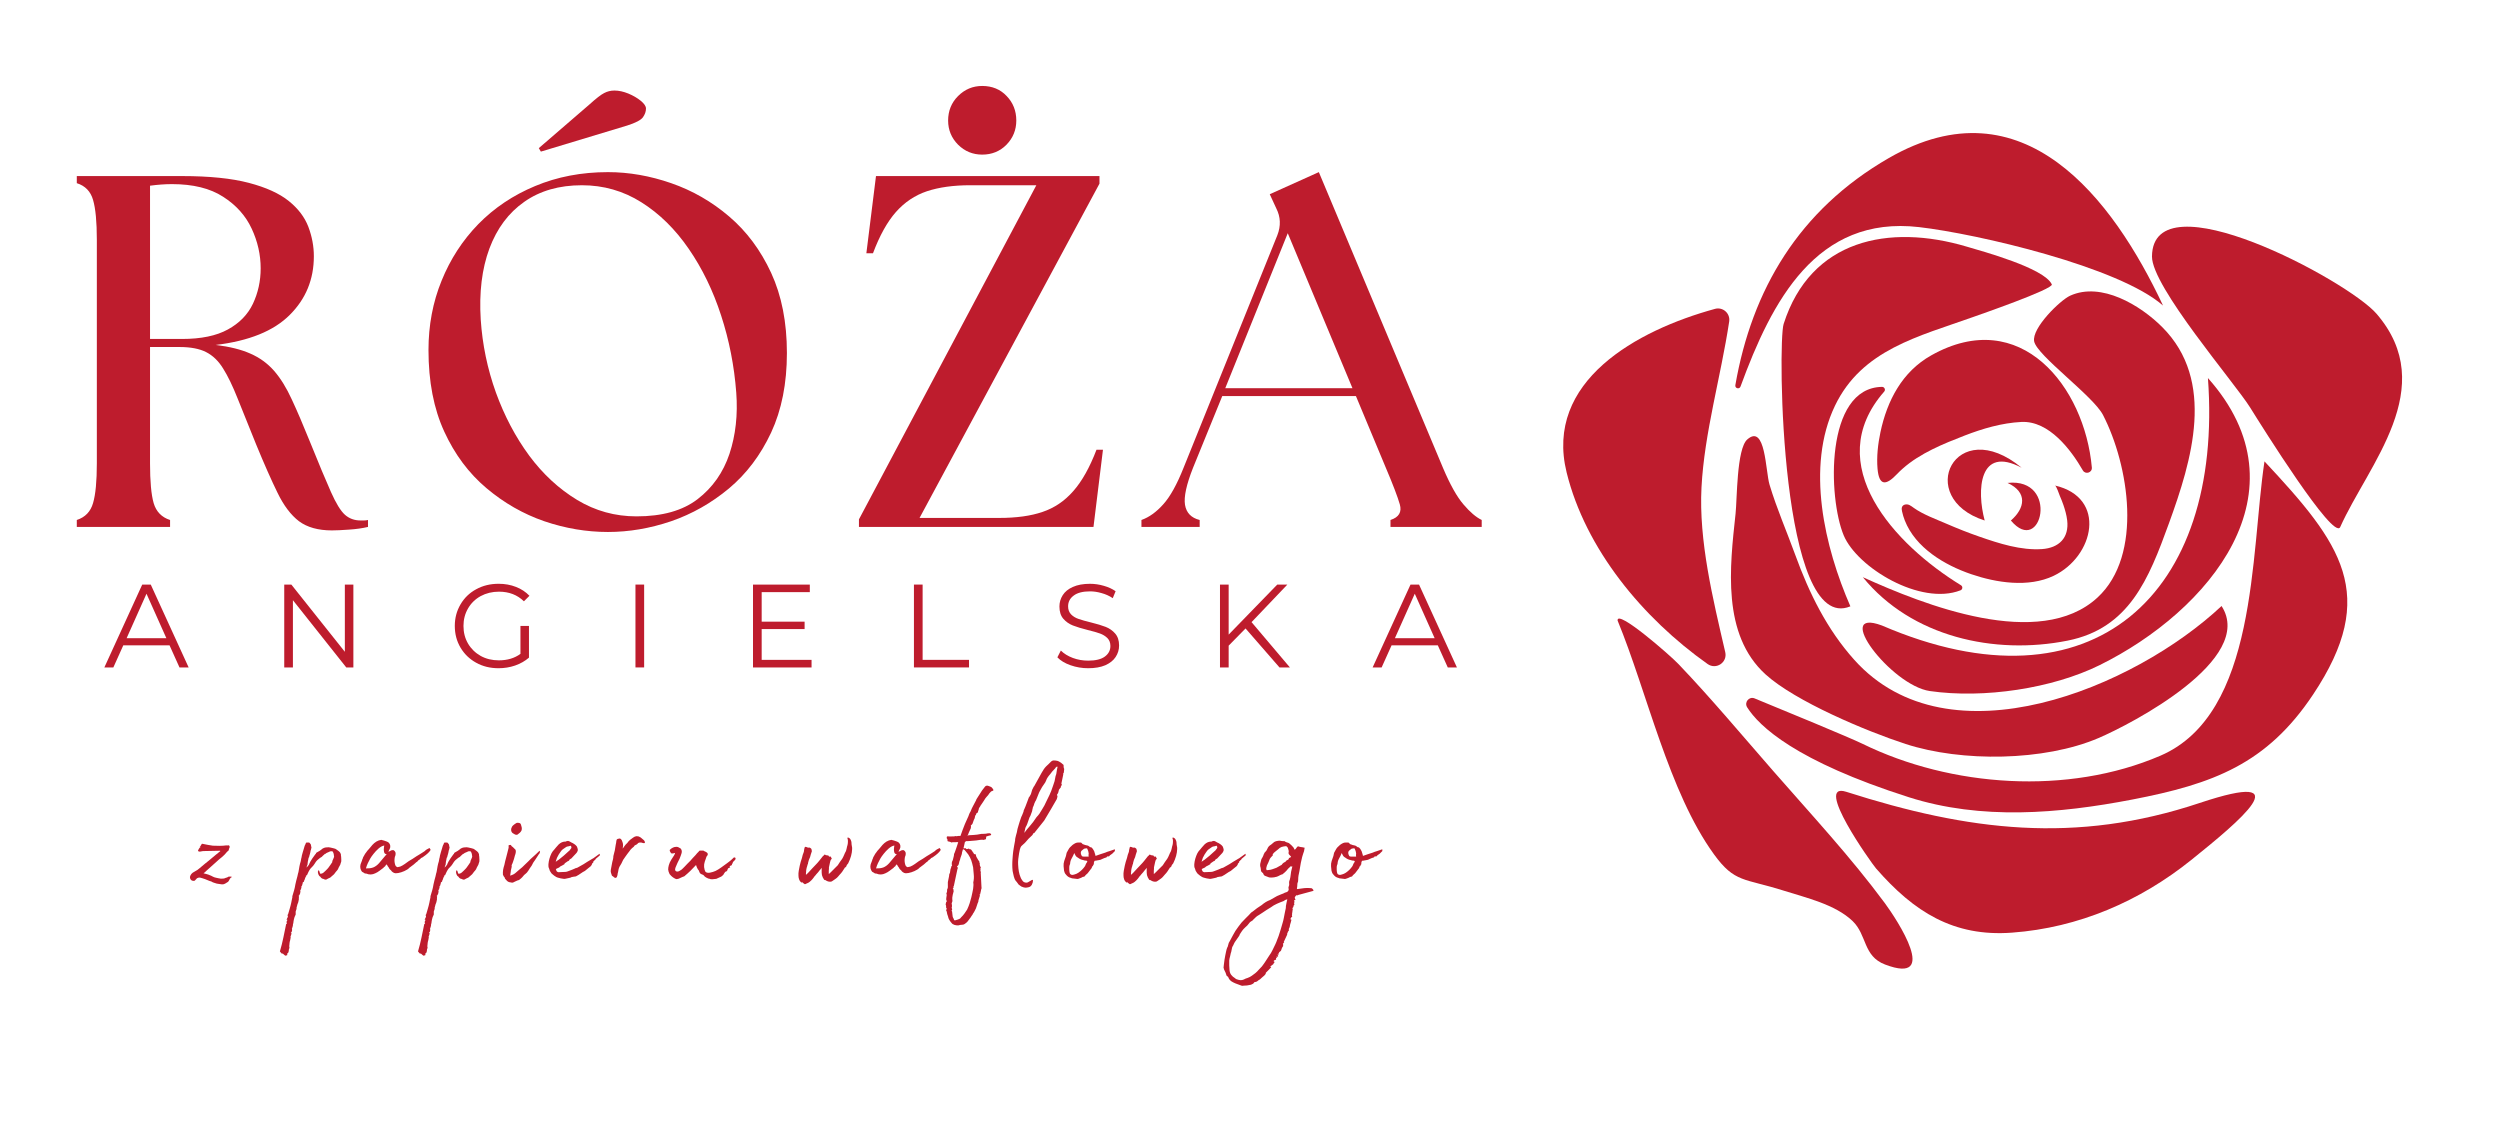
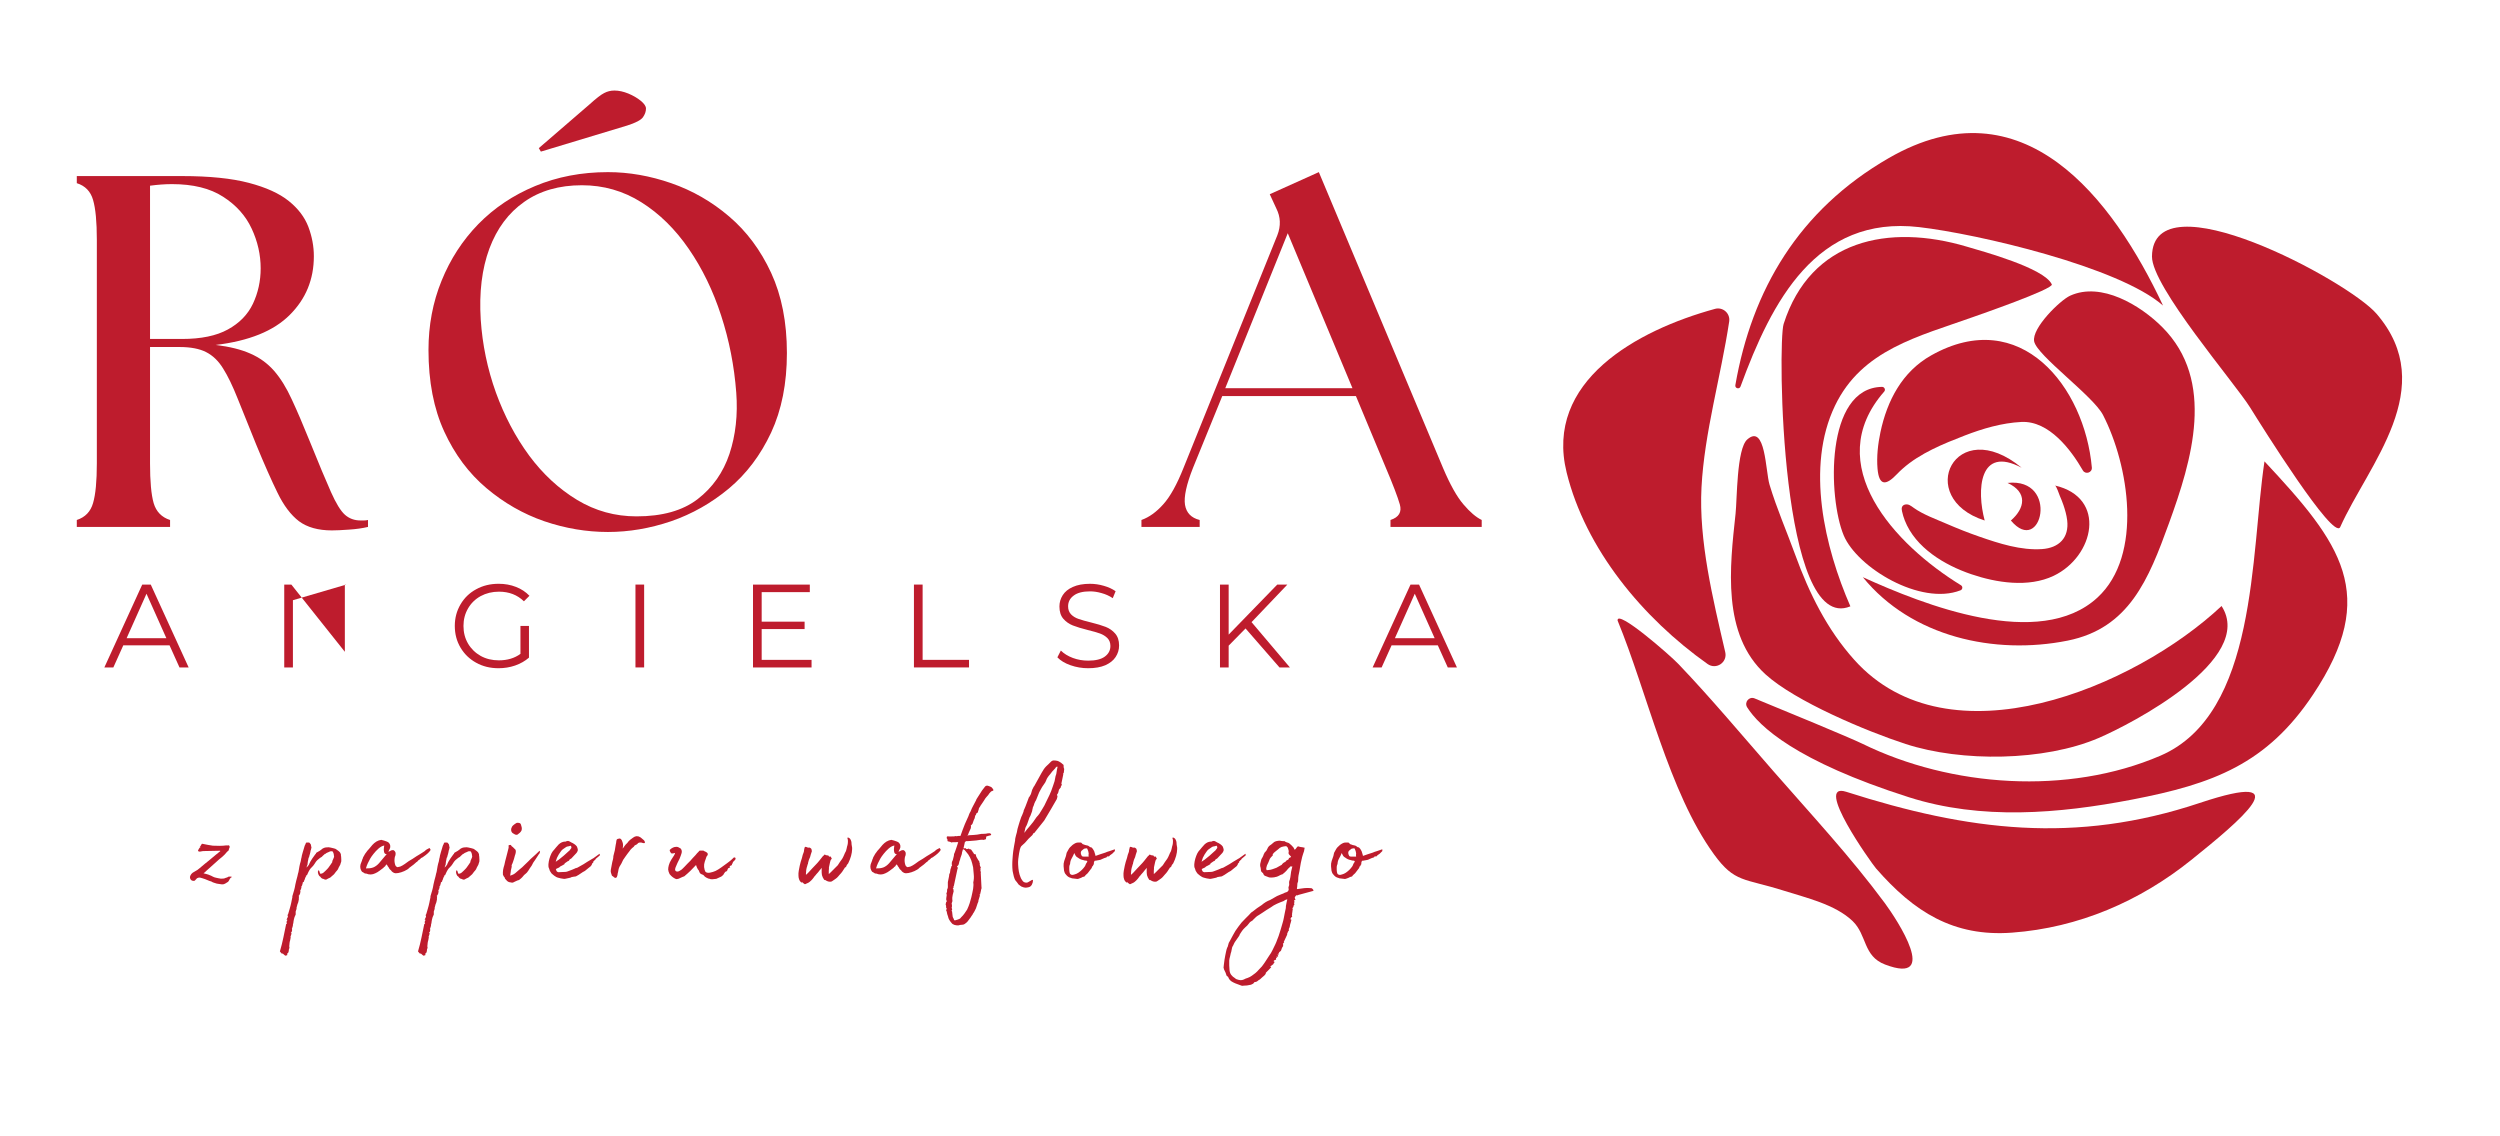
<svg xmlns="http://www.w3.org/2000/svg" width="330" zoomAndPan="magnify" viewBox="0 0 247.5 112.5" height="150" preserveAspectRatio="xMidYMid meet" version="1.0" id="svg288">
  <defs id="defs4">
    <g id="g2" />
  </defs>
  <g fill="#be1c2d" fill-opacity="1" id="g12" transform="translate(-70.622,-3.203)">
    <g transform="translate(75.897,55.369)" id="g10">
      <g id="g8">
        <path d="m 27.578,0.344 c -1.355,0 -2.438,-0.305 -3.25,-0.906 -0.805,-0.613 -1.512,-1.551 -2.125,-2.812 -0.617,-1.258 -1.32,-2.848 -2.109,-4.766 -0.73,-1.812 -1.344,-3.336 -1.844,-4.578 -0.492,-1.238 -0.969,-2.227 -1.438,-2.969 -0.461,-0.75 -1.023,-1.289 -1.688,-1.625 -0.656,-0.332 -1.531,-0.5 -2.625,-0.5 H 9.578 v 11.516 c 0,1.781 0.117,3.094 0.359,3.938 0.25,0.844 0.789,1.402 1.625,1.672 V 0 H 2.328 v -0.688 c 0.832,-0.27 1.367,-0.828 1.609,-1.672 0.25,-0.844 0.375,-2.156 0.375,-3.938 v -22.125 c 0,-1.789 -0.125,-3.109 -0.375,-3.953 -0.242,-0.844 -0.777,-1.395 -1.609,-1.656 v -0.703 H 12.75 c 2.707,0 4.91,0.227 6.609,0.672 1.707,0.449 3.023,1.047 3.953,1.797 0.926,0.742 1.57,1.59 1.938,2.547 0.363,0.961 0.547,1.934 0.547,2.922 0,2.293 -0.797,4.23 -2.391,5.812 -1.586,1.586 -4.027,2.574 -7.328,2.969 1.383,0.168 2.531,0.453 3.438,0.859 0.914,0.398 1.695,0.965 2.344,1.703 0.645,0.742 1.227,1.684 1.75,2.828 0.531,1.137 1.129,2.531 1.797,4.188 0.883,2.188 1.578,3.844 2.078,4.969 0.5,1.125 0.961,1.883 1.391,2.266 0.426,0.375 0.938,0.562 1.531,0.562 0.133,0 0.258,0 0.375,0 0.113,0 0.238,-0.016 0.375,-0.047 V 0 c -0.562,0.133 -1.195,0.223 -1.891,0.266 -0.688,0.051 -1.25,0.078 -1.688,0.078 z m -18,-18.953 H 12.75 c 1.883,0 3.395,-0.312 4.531,-0.938 1.145,-0.625 1.973,-1.473 2.484,-2.547 0.508,-1.082 0.766,-2.25 0.766,-3.5 0,-1.352 -0.297,-2.664 -0.891,-3.938 -0.594,-1.281 -1.539,-2.332 -2.828,-3.156 -1.281,-0.832 -2.969,-1.25 -5.062,-1.25 -0.688,0 -1.414,0.055 -2.172,0.156 z m 0,0" id="path6" />
      </g>
    </g>
  </g>
  <g fill="#be1c2d" fill-opacity="1" id="g20" transform="translate(-70.622,-3.203)">
    <g transform="translate(110.37,55.369)" id="g18">
      <g id="g16">
        <path d="M 20.438,0.5 C 18.32,0.5 16.223,0.145 14.141,-0.562 12.055,-1.281 10.145,-2.375 8.406,-3.844 6.664,-5.312 5.273,-7.176 4.234,-9.438 c -1.043,-2.27 -1.562,-4.961 -1.562,-8.078 0,-2.445 0.43,-4.734 1.297,-6.859 0.863,-2.133 2.078,-4.004 3.641,-5.609 1.57,-1.602 3.445,-2.859 5.625,-3.766 2.188,-0.914 4.586,-1.375 7.203,-1.375 2.082,0 4.172,0.367 6.266,1.094 2.102,0.73 4.016,1.828 5.734,3.297 1.727,1.469 3.113,3.328 4.156,5.578 1.039,2.25 1.562,4.898 1.562,7.938 0,3.012 -0.523,5.637 -1.562,7.875 -1.043,2.23 -2.434,4.074 -4.172,5.531 -1.742,1.449 -3.652,2.531 -5.734,3.25 C 24.602,0.145 22.52,0.5 20.438,0.5 Z M 7.844,-20.531 c 0.164,2.48 0.664,4.887 1.5,7.219 0.844,2.324 1.941,4.406 3.297,6.25 1.363,1.836 2.945,3.297 4.75,4.391 1.801,1.086 3.758,1.625 5.875,1.625 2.551,0 4.566,-0.566 6.047,-1.703 1.488,-1.145 2.539,-2.641 3.156,-4.484 0.613,-1.852 0.836,-3.875 0.672,-6.062 -0.199,-2.645 -0.699,-5.191 -1.5,-7.641 -0.793,-2.445 -1.859,-4.645 -3.203,-6.594 -1.336,-1.945 -2.898,-3.484 -4.688,-4.609 -1.781,-1.125 -3.746,-1.688 -5.891,-1.688 -2.25,0 -4.152,0.547 -5.703,1.641 -1.555,1.086 -2.703,2.625 -3.453,4.625 -0.742,2 -1.027,4.344 -0.859,7.031 z m 5.75,-16.969 5.016,-4.328 c 0.656,-0.594 1.141,-0.969 1.453,-1.125 0.312,-0.164 0.648,-0.25 1.016,-0.25 0.438,0 0.895,0.102 1.375,0.297 0.477,0.199 0.891,0.438 1.234,0.719 0.344,0.281 0.516,0.539 0.516,0.766 0,0.293 -0.102,0.578 -0.297,0.859 -0.199,0.281 -0.727,0.559 -1.578,0.828 l -8.531,2.578 z m 0,0" id="path14" />
      </g>
    </g>
  </g>
  <g fill="#be1c2d" fill-opacity="1" id="g28" transform="translate(-70.622,-3.203)">
    <g transform="translate(154.861,55.369)" id="g26">
      <g id="g24">
-         <path d="m 0.797,0 v -0.75 l 17.562,-33.078 H 11.812 c -1.656,0 -3.086,0.199 -4.281,0.594 -1.188,0.398 -2.215,1.086 -3.078,2.062 -0.855,0.969 -1.609,2.328 -2.266,4.078 H 1.531 l 0.953,-7.641 h 22.125 v 0.75 l -17.812,33.094 H 14.688 c 1.688,0 3.113,-0.195 4.281,-0.594 1.176,-0.395 2.191,-1.082 3.047,-2.062 0.863,-0.977 1.629,-2.344 2.297,-4.094 h 0.641 L 24.016,0 Z M 9.625,-40.234 c 0,-0.957 0.328,-1.766 0.984,-2.422 0.664,-0.664 1.461,-1 2.391,-1 0.988,0 1.797,0.336 2.422,1 0.633,0.656 0.953,1.465 0.953,2.422 0,0.93 -0.324,1.727 -0.969,2.391 -0.648,0.656 -1.449,0.984 -2.406,0.984 -0.93,0 -1.727,-0.328 -2.391,-0.984 C 9.953,-38.508 9.625,-39.305 9.625,-40.234 Z m 0,0" id="path22" />
-       </g>
+         </g>
    </g>
  </g>
  <g fill="#be1c2d" fill-opacity="1" id="g36" transform="translate(-70.622,-3.203)">
    <g transform="translate(184.672,55.369)" id="g34">
      <g id="g32">
        <path d="m -1.047,0 v -0.688 c 0.762,-0.27 1.477,-0.785 2.156,-1.547 0.688,-0.758 1.359,-1.969 2.016,-3.625 L 12.406,-28.875 c 0.363,-0.926 0.328,-1.816 -0.109,-2.672 l -0.641,-1.391 4.859,-2.188 12.312,29.328 c 0.688,1.617 1.352,2.805 2,3.562 0.645,0.762 1.25,1.277 1.812,1.547 V 0 h -9.031 V -0.688 C 24.441,-0.957 24.75,-1.473 24.531,-2.234 24.312,-2.992 23.859,-4.18 23.172,-5.797 L 20.188,-12.953 H 6.953 L 4.062,-5.859 c -0.656,1.656 -0.922,2.883 -0.797,3.672 0.133,0.793 0.617,1.293 1.453,1.5 V 0 Z M 7.25,-13.734 h 12.594 l -6.406,-15.344 z m 0,0" id="path30" />
      </g>
    </g>
  </g>
  <g fill="#be1c2d" fill-opacity="1" id="g44" transform="translate(-70.622,-3.203)">
    <g transform="translate(80.922,69.279)" id="g42">
      <g id="g40">
        <path d="M 6.484,-2.188 H 1.906 L 0.922,0 H 0.031 l 3.75,-8.203 H 4.625 L 8.375,0 H 7.469 Z m -0.312,-0.703 -1.969,-4.406 -1.969,4.406 z m 0,0" id="path38" />
      </g>
    </g>
  </g>
  <g fill="#be1c2d" fill-opacity="1" id="g52" transform="translate(-70.622,-3.203)">
    <g transform="translate(97.418,69.279)" id="g50">
      <g id="g48">
-         <path d="M 8.188,-8.203 V 0 H 7.484 L 2.203,-6.656 V 0 H 1.344 v -8.203 h 0.703 l 5.297,6.656 v -6.656 z m 0,0" id="path46" />
+         <path d="M 8.188,-8.203 H 7.484 L 2.203,-6.656 V 0 H 1.344 v -8.203 h 0.703 l 5.297,6.656 v -6.656 z m 0,0" id="path46" />
      </g>
    </g>
  </g>
  <g fill="#be1c2d" fill-opacity="1" id="g60" transform="translate(-70.622,-3.203)">
    <g transform="translate(115.037,69.279)" id="g58">
      <g id="g56">
        <path d="m 7.109,-4.109 h 0.844 V -0.969 C 7.566,-0.633 7.109,-0.375 6.578,-0.188 6.055,-0.008 5.508,0.078 4.938,0.078 c -0.824,0 -1.562,-0.18 -2.219,-0.547 -0.656,-0.363 -1.172,-0.863 -1.547,-1.5 -0.375,-0.633 -0.562,-1.348 -0.562,-2.141 0,-0.781 0.188,-1.488 0.562,-2.125 0.375,-0.645 0.891,-1.145 1.547,-1.5 0.656,-0.363 1.398,-0.547 2.234,-0.547 0.625,0 1.195,0.105 1.719,0.312 C 7.191,-7.77 7.633,-7.477 8,-7.094 L 7.453,-6.547 C 6.805,-7.18 5.984,-7.5 4.984,-7.5 c -0.668,0 -1.273,0.148 -1.812,0.438 -0.531,0.293 -0.949,0.699 -1.25,1.219 -0.305,0.523 -0.453,1.102 -0.453,1.734 0,0.648 0.148,1.23 0.453,1.75 0.301,0.512 0.719,0.918 1.25,1.219 0.531,0.293 1.129,0.438 1.797,0.438 0.844,0 1.555,-0.211 2.141,-0.641 z m 0,0" id="path54" />
      </g>
    </g>
  </g>
  <g fill="#be1c2d" fill-opacity="1" id="g68" transform="translate(-70.622,-3.203)">
    <g transform="translate(132.189,69.279)" id="g66">
      <g id="g64">
        <path d="M 1.344,-8.203 H 2.203 V 0 H 1.344 Z m 0,0" id="path62" />
      </g>
    </g>
  </g>
  <g fill="#be1c2d" fill-opacity="1" id="g76" transform="translate(-70.622,-3.203)">
    <g transform="translate(143.825,69.279)" id="g74">
      <g id="g72">
        <path d="M 7.141,-0.75 V 0 H 1.344 v -8.203 h 5.625 v 0.75 H 2.203 v 2.922 h 4.25 v 0.734 h -4.25 V -0.75 Z m 0,0" id="path70" />
      </g>
    </g>
  </g>
  <g fill="#be1c2d" fill-opacity="1" id="g84" transform="translate(-70.622,-3.203)">
    <g transform="translate(159.758,69.279)" id="g82">
      <g id="g80">
        <path d="M 1.344,-8.203 H 2.203 V -0.75 h 4.594 V 0 H 1.344 Z m 0,0" id="path78" />
      </g>
    </g>
  </g>
  <g fill="#be1c2d" fill-opacity="1" id="g92" transform="translate(-70.622,-3.203)">
    <g transform="translate(174.755,69.279)" id="g90">
      <g id="g88">
        <path d="m 3.594,0.078 c -0.605,0 -1.188,-0.098 -1.75,-0.297 C 1.289,-0.414 0.859,-0.676 0.547,-1 l 0.344,-0.672 c 0.301,0.305 0.695,0.547 1.188,0.734 0.488,0.18 0.992,0.266 1.516,0.266 0.738,0 1.289,-0.133 1.656,-0.406 C 5.613,-1.348 5.797,-1.695 5.797,-2.125 5.797,-2.445 5.695,-2.707 5.5,-2.906 5.301,-3.102 5.055,-3.254 4.766,-3.359 4.484,-3.461 4.082,-3.578 3.562,-3.703 2.945,-3.859 2.453,-4.008 2.078,-4.156 1.711,-4.301 1.398,-4.52 1.141,-4.812 0.879,-5.113 0.75,-5.52 0.75,-6.031 c 0,-0.406 0.109,-0.781 0.328,-1.125 0.219,-0.344 0.551,-0.613 1,-0.812 0.457,-0.207 1.023,-0.312 1.703,-0.312 0.469,0 0.926,0.07 1.375,0.203 0.445,0.125 0.832,0.305 1.156,0.531 l -0.281,0.688 C 5.688,-7.086 5.316,-7.254 4.922,-7.359 4.535,-7.473 4.156,-7.531 3.781,-7.531 c -0.719,0 -1.262,0.141 -1.625,0.422 -0.367,0.273 -0.547,0.625 -0.547,1.062 0,0.324 0.098,0.59 0.297,0.797 0.195,0.199 0.445,0.352 0.75,0.453 0.301,0.105 0.707,0.219 1.219,0.344 0.594,0.148 1.078,0.293 1.453,0.438 0.375,0.148 0.688,0.367 0.938,0.656 0.258,0.293 0.391,0.688 0.391,1.188 0,0.418 -0.117,0.797 -0.344,1.141 -0.219,0.336 -0.559,0.605 -1.016,0.812 C 4.836,-0.02 4.27,0.078 3.594,0.078 Z m 0,0" id="path86" />
      </g>
    </g>
  </g>
  <g fill="#be1c2d" fill-opacity="1" id="g100" transform="translate(-70.622,-3.203)">
    <g transform="translate(190.056,69.279)" id="g98">
      <g id="g96">
        <path d="M 3.875,-3.859 2.203,-2.156 V 0 H 1.344 V -8.203 H 2.203 V -3.25 l 4.812,-4.953 h 1 L 4.469,-4.484 8.266,0 h -1.031 z m 0,0" id="path94" />
      </g>
    </g>
  </g>
  <g fill="#be1c2d" fill-opacity="1" id="g108" transform="translate(-70.622,-3.203)">
    <g transform="translate(206.482,69.279)" id="g106">
      <g id="g104">
        <path d="M 6.484,-2.188 H 1.906 L 0.922,0 H 0.031 l 3.75,-8.203 H 4.625 L 8.375,0 H 7.469 Z m -0.312,-0.703 -1.969,-4.406 -1.969,4.406 z m 0,0" id="path102" />
      </g>
    </g>
  </g>
  <path fill="#be1c2d" d="m 219.933,59.996 c -8.613,8.078 -26.984,15.785 -36.359,5.328 -2.703,-3.012 -4.469,-6.602 -5.84,-10.379 -0.844,-2.324 -1.84,-4.594 -2.551,-6.965 -0.398,-1.32 -0.387,-6.074 -2.203,-4.473 -1.059,0.93 -1.004,5.949 -1.16,7.363 -0.566,5.238 -1.383,11.945 2.973,15.898 2.918,2.652 9.973,5.625 13.875,6.891 5.543,1.801 13.703,1.707 19.082,-0.59 3.238,-1.383 15.598,-7.793 12.184,-13.074" fill-opacity="1" fill-rule="nonzero" id="path110" />
  <path fill="#be1c2d" d="m 183.187,60.027 c -2.555,-5.859 -4.43,-13.801 -1.527,-19.855 2.668,-5.57 8.312,-6.867 13.672,-8.785 0.445,-0.16 8.012,-2.777 7.797,-3.234 -0.75,-1.617 -6.859,-3.273 -8.43,-3.738 -7.703,-2.285 -15.453,-0.711 -18.121,7.664 -0.59,1.852 -0.328,30.848 6.609,27.949" fill-opacity="1" fill-rule="nonzero" id="path112" />
  <path fill="#be1c2d" d="m 184.421,57.141 c 6.012,2.73 17.496,7.301 23.23,2.016 4.57,-4.215 3.086,-13.148 0.547,-18.074 -0.969,-1.879 -6.543,-5.887 -6.816,-7.285 -0.258,-1.312 2.57,-4.074 3.559,-4.523 3.078,-1.402 6.957,0.941 9.121,3.109 5.328,5.332 2.926,13.207 0.66,19.434 -2.016,5.555 -3.941,10.387 -10.031,11.605 -7.242,1.449 -15.461,-0.371 -20.27,-6.281" fill-opacity="1" fill-rule="nonzero" id="path114" />
-   <path fill="#be1c2d" d="m 186.315,61.926 c 20.844,8.984 33.84,-3.129 32.27,-24.5 10,11.23 0.121,23.074 -10.73,28.426 -4.676,2.309 -11.457,3.332 -16.801,2.562 -3.852,-0.559 -9.723,-8.344 -4.738,-6.488" fill-opacity="1" fill-rule="nonzero" id="path116" />
  <path fill="#be1c2d" d="m 194.136,57.941 c -6.539,-4.008 -13.941,-11.938 -7.598,-19.176 0.16,-0.184 0.023,-0.469 -0.223,-0.465 -5.668,0.098 -5.332,11 -3.789,14.699 1.328,3.188 7.602,6.988 11.566,5.441 0.215,-0.086 0.242,-0.379 0.043,-0.5" fill-opacity="1" fill-rule="nonzero" id="path118" />
  <path fill="#be1c2d" d="m 188.366,46.395 c 1.707,-1.52 4.039,-2.465 6.121,-3.27 1.797,-0.695 3.699,-1.254 5.633,-1.352 2.746,-0.133 4.918,2.777 6.082,4.797 0.254,0.438 0.934,0.227 0.891,-0.281 -0.707,-7.969 -7.039,-16.09 -15.898,-11.109 -2.879,1.617 -4.363,4.469 -5.031,7.605 -0.246,1.164 -0.391,2.43 -0.289,3.617 0.152,1.711 0.824,1.703 1.949,0.512 0.172,-0.18 0.352,-0.355 0.543,-0.52" fill-opacity="1" fill-rule="nonzero" id="path120" />
  <path fill="#be1c2d" d="m 189.452,50.273 c 0.953,0.676 2.199,1.121 3.27,1.586 1.066,0.461 2.145,0.891 3.242,1.27 1.945,0.676 4.113,1.375 6.199,1.23 1.676,-0.117 2.695,-1.117 2.488,-2.848 -0.062,-0.52 -0.207,-1.031 -0.375,-1.523 -0.109,-0.309 -0.227,-0.609 -0.359,-0.91 -0.062,-0.148 -0.336,-0.98 -0.473,-1.012 5.172,1.203 3.887,7.023 -0.137,8.941 -2.484,1.184 -5.664,0.691 -8.16,-0.164 -2.633,-0.898 -5.508,-2.602 -6.574,-5.32 -0.113,-0.289 -0.203,-0.586 -0.27,-0.891 -0.035,-0.152 -0.062,-0.32 0.008,-0.465 0.117,-0.246 0.469,-0.285 0.715,-0.172 0.152,0.07 0.285,0.18 0.422,0.273 0,0.004 0,0.004 0.004,0.004" fill-opacity="1" fill-rule="nonzero" id="path122" />
  <path fill="#be1c2d" d="m 196.483,51.531 c -0.801,-2.984 -0.578,-7.48 3.664,-5.223 -6.582,-5.426 -10.68,2.984 -3.664,5.223" fill-opacity="1" fill-rule="nonzero" id="path124" />
  <path fill="#be1c2d" d="m 199.077,51.531 c 1.387,-1.199 1.695,-2.793 -0.332,-3.723 5.172,-0.555 3.375,7.348 0.332,3.723" fill-opacity="1" fill-rule="nonzero" id="path126" />
  <path fill="#be1c2d" d="m 224.183,45.676 c -1.379,9.145 -0.676,24.992 -10.301,29.137 -9.164,3.945 -20.738,3.109 -29.484,-1.172 -1.316,-0.641 -7.879,-3.344 -10.695,-4.5 -0.543,-0.223 -1.047,0.383 -0.734,0.883 1.168,1.859 4.785,5.324 16.008,8.902 7.152,2.281 14.828,1.633 22.113,0.23 8.02,-1.543 13.324,-3.523 17.898,-10.387 6.625,-9.93 2.77,-14.988 -4.805,-23.094" fill-opacity="1" fill-rule="nonzero" id="path128" />
  <path fill="#be1c2d" d="m 231.675,52.191 c 2.773,-6.199 9.914,-13.809 3.598,-21.133 -2.832,-3.281 -22.164,-13.641 -22.227,-5.664 -0.023,2.98 8.195,12.508 9.719,14.953 1.215,1.953 8.223,13.16 8.91,11.844" fill-opacity="1" fill-rule="nonzero" id="path130" />
  <path fill="#be1c2d" d="M 214.14,30.25 C 209.163,19.66 200.312,7.969 186.991,15.648 c -8.926,5.145 -13.555,13.07 -15.191,22.48 -0.059,0.324 0.402,0.445 0.512,0.137 3.094,-8.457 7.512,-16.957 17.68,-15.781 5.773,0.668 19.801,3.934 24.148,7.766" fill-opacity="1" fill-rule="nonzero" id="path132" />
  <path fill="#be1c2d" d="m 169.784,30.578 c 0.785,-0.215 1.527,0.449 1.406,1.254 -0.828,5.473 -2.457,11.004 -2.742,16.418 -0.277,5.289 1.121,11.008 2.352,16.316 0.234,1.012 -0.898,1.77 -1.746,1.172 -6.426,-4.547 -12.086,-11.375 -13.957,-18.961 -2.223,-9.031 6.93,-14.074 14.688,-16.199" fill-opacity="1" fill-rule="nonzero" id="path134" />
  <path fill="#be1c2d" d="m 160.14,61.43 c 2.934,7.121 5.062,16.957 9.539,23.141 2.059,2.844 2.973,2.355 6.926,3.609 2.191,0.695 5.07,1.355 6.789,2.992 1.461,1.395 1.031,3.48 3.227,4.316 5.461,2.078 1.207,-4.41 -0.016,-6.07 -3.383,-4.578 -7.332,-8.824 -11.07,-13.105 -3.086,-3.531 -6.117,-7.164 -9.355,-10.559 -0.898,-0.941 -6.129,-5.488 -6.039,-4.324" fill-opacity="1" fill-rule="nonzero" id="path136" />
  <path fill="#be1c2d" d="m 182.776,78.387 c 12.074,3.859 22.672,5.215 34.984,1.109 10.238,-3.414 3.895,1.848 -0.836,5.648 -5.066,4.07 -11.129,6.703 -17.734,7.188 -5.797,0.43 -9.711,-2.059 -13.461,-6.355 -0.445,-0.512 -6.238,-8.637 -2.953,-7.59" fill-opacity="1" fill-rule="nonzero" id="path138" />
  <g fill="#be1c2d" fill-opacity="1" id="g146" transform="translate(-70.622,-3.203)">
    <g transform="translate(89.239,89.77)" id="g144">
      <g id="g142">
        <path d="m 4.234,0.219 0.094,0.016 v 0.031 C 4.242,0.305 4.18,0.363 4.141,0.438 4.098,0.508 4.062,0.578 4.031,0.641 4.02,0.648 4.004,0.672 3.984,0.703 3.973,0.734 3.945,0.754 3.906,0.766 3.758,0.867 3.648,0.93 3.578,0.953 3.504,0.984 3.426,0.992 3.344,0.984 L 3.016,0.938 2.828,0.906 C 2.742,0.883 2.645,0.852 2.531,0.812 2.414,0.77 2.344,0.734 2.312,0.703 L 2.109,0.641 1.688,0.469 C 1.645,0.445 1.598,0.43 1.547,0.422 1.504,0.41 1.457,0.395 1.406,0.375 1.312,0.352 1.234,0.332 1.172,0.312 1.109,0.301 1.016,0.32 0.891,0.375 L 0.688,0.594 C 0.664,0.625 0.625,0.641 0.562,0.641 L 0.438,0.625 0.359,0.594 C 0.242,0.52 0.188,0.406 0.188,0.25 0.238,0.02 0.383,-0.148 0.625,-0.266 c 0.238,-0.125 0.414,-0.242 0.531,-0.359 0.352,-0.301 0.648,-0.547 0.891,-0.734 0.238,-0.188 0.461,-0.375 0.672,-0.562 L 3.203,-2.312 3.156,-2.344 1.547,-2.312 c -0.074,0 -0.18,0.016 -0.312,0.047 -0.137,0.023 -0.219,-0.004 -0.25,-0.078 0,-0.02 0.023,-0.078 0.078,-0.172 C 1.113,-2.617 1.176,-2.688 1.25,-2.719 L 1.156,-2.75 1.234,-2.812 1.328,-2.969 c 0.008,-0.008 0.02,-0.023 0.031,-0.047 0.008,-0.02 0.031,-0.023 0.062,-0.016 0.219,0.043 0.398,0.078 0.547,0.109 0.156,0.031 0.316,0.059 0.484,0.078 0.176,0.012 0.41,0.016 0.703,0.016 0.133,0 0.254,-0.004 0.359,-0.016 C 3.617,-2.863 3.707,-2.875 3.781,-2.875 c 0.062,0.012 0.117,0.012 0.172,0 C 4.016,-2.895 4.062,-2.879 4.094,-2.828 4.145,-2.742 4.125,-2.633 4.031,-2.5 4.062,-2.445 4.051,-2.398 4,-2.359 c -0.043,0.043 -0.09,0.086 -0.141,0.125 -0.168,0.211 -0.336,0.383 -0.5,0.516 -0.168,0.125 -0.344,0.277 -0.531,0.453 l -1.031,0.922 c -0.031,0.031 -0.07,0.07 -0.109,0.109 -0.043,0.031 -0.094,0.074 -0.156,0.125 l 0.25,0.062 L 2,0.016 C 2.219,0.098 2.367,0.164 2.453,0.219 2.547,0.27 2.648,0.305 2.766,0.328 2.836,0.336 2.91,0.352 2.984,0.375 3.055,0.395 3.145,0.41 3.25,0.422 3.375,0.422 3.477,0.414 3.562,0.406 3.625,0.383 3.676,0.363 3.719,0.344 3.758,0.332 3.812,0.316 3.875,0.297 L 4.016,0.219 Z m 0,0" id="path140" />
      </g>
    </g>
  </g>
  <g fill="#be1c2d" fill-opacity="1" id="g152">
    <g transform="translate(95.123,89.77)" id="g150">
      <g id="g148" />
    </g>
  </g>
  <g fill="#be1c2d" fill-opacity="1" id="g160" transform="translate(-70.622,-3.203)">
    <g transform="translate(99.972,89.77)" id="g158">
      <g id="g156">
        <path d="M -1.109,8.047 C -1.141,8.023 -1.172,8 -1.203,7.969 -1.242,7.938 -1.289,7.895 -1.344,7.844 L -1.469,7.828 -1.641,7.625 c 0.137,-0.461 0.25,-0.918 0.344,-1.375 0.094,-0.461 0.188,-0.914 0.281,-1.359 0.012,0 0.023,0 0.031,0 C -0.973,4.898 -0.957,4.906 -0.938,4.906 -0.977,4.82 -0.988,4.738 -0.969,4.656 -0.945,4.582 -0.914,4.531 -0.875,4.5 -0.906,4.488 -0.941,4.484 -0.984,4.484 -0.953,4.41 -0.926,4.352 -0.906,4.312 -0.844,4.219 -0.832,4.141 -0.875,4.078 -0.883,4.047 -0.883,4.02 -0.875,4 c 0.012,-0.023 0.027,-0.043 0.047,-0.062 0.043,-0.148 0.094,-0.324 0.156,-0.531 0.062,-0.211 0.117,-0.414 0.156,-0.609 0.043,-0.199 0.07,-0.328 0.078,-0.391 0.012,-0.055 0.023,-0.102 0.031,-0.141 0,-0.031 0,-0.07 0,-0.109 0.062,-0.188 0.121,-0.383 0.172,-0.578 0.055,-0.188 0.094,-0.383 0.125,-0.578 0.023,-0.137 0.055,-0.273 0.094,-0.406 0.031,-0.125 0.066,-0.262 0.109,-0.406 0.02,-0.105 0.039,-0.195 0.062,-0.281 0.031,-0.082 0.051,-0.164 0.062,-0.25 C 0.25,-0.5 0.273,-0.656 0.297,-0.812 0.328,-0.969 0.367,-1.129 0.422,-1.297 0.43,-1.391 0.445,-1.477 0.469,-1.562 0.5,-1.656 0.52,-1.754 0.531,-1.859 0.562,-1.973 0.594,-2.086 0.625,-2.203 0.664,-2.316 0.703,-2.438 0.734,-2.562 0.754,-2.633 0.773,-2.707 0.797,-2.781 0.816,-2.852 0.852,-2.93 0.906,-3.016 0.914,-3.129 0.973,-3.176 1.078,-3.156 H 1.125 c 0.082,-0.02 0.145,-0.004 0.188,0.047 0.039,0.043 0.078,0.09 0.109,0.141 l 0.047,0.25 c 0.031,0.055 0.023,0.109 -0.016,0.172 0,0.043 -0.012,0.102 -0.031,0.172 -0.062,0.031 -0.07,0.078 -0.016,0.141 -0.023,0.012 -0.031,0.023 -0.031,0.031 0,0.012 -0.008,0.027 -0.016,0.047 -0.012,0.086 -0.031,0.164 -0.062,0.234 -0.023,0.074 -0.043,0.156 -0.062,0.25 h -0.031 c -0.012,0.086 -0.027,0.168 -0.047,0.25 C 1.133,-1.348 1.113,-1.207 1.094,-1 v 0.031 C 1.039,-0.875 1.008,-0.77 1,-0.656 1.02,-0.707 1.047,-0.742 1.078,-0.766 1.109,-0.785 1.164,-0.859 1.25,-0.984 c -0.012,0 0.031,-0.094 0.125,-0.281 0.102,-0.188 0.266,-0.426 0.484,-0.719 0.008,-0.008 0.02,-0.02 0.031,-0.031 0.02,-0.008 0.031,-0.02 0.031,-0.031 0.008,-0.062 0.031,-0.098 0.062,-0.109 L 2.312,-2.344 2.594,-2.562 C 2.707,-2.625 2.812,-2.66 2.906,-2.672 3,-2.68 3.094,-2.688 3.188,-2.688 c 0.051,0 0.113,0.012 0.188,0.031 0.082,0.012 0.148,0.027 0.203,0.047 0.051,0.012 0.094,0.023 0.125,0.031 0.039,0.012 0.094,0.027 0.156,0.047 0.008,0 0.094,0.059 0.25,0.172 0.164,0.117 0.254,0.227 0.266,0.328 0.039,0 0.047,0.016 0.016,0.047 0,0.055 0.004,0.102 0.016,0.141 0.008,0.031 0.016,0.062 0.016,0.094 0,0.105 0.004,0.215 0.016,0.328 0.008,0.117 -0.012,0.219 -0.062,0.312 -0.012,0.094 -0.055,0.195 -0.125,0.297 -0.062,0.105 -0.109,0.203 -0.141,0.297 -0.062,0.094 -0.133,0.18 -0.203,0.25 -0.062,0.074 -0.125,0.156 -0.188,0.25 L 3.344,0.312 C 3.27,0.352 3.203,0.383 3.141,0.406 3.078,0.438 3.008,0.473 2.938,0.516 c -0.012,0 -0.027,0 -0.047,0 -0.023,0.008 -0.043,0.008 -0.062,0 C 2.785,0.492 2.738,0.473 2.688,0.453 2.633,0.43 2.582,0.414 2.531,0.406 2.488,0.375 2.457,0.348 2.438,0.328 2.414,0.316 2.395,0.285 2.375,0.234 L 2.344,0.219 C 2.27,0.176 2.219,0.113 2.188,0.031 2.156,-0.039 2.133,-0.117 2.125,-0.203 2.113,-0.223 2.113,-0.25 2.125,-0.281 c 0.02,-0.031 0.031,-0.07 0.031,-0.125 0.062,0 0.094,0.023 0.094,0.062 0.008,0.031 0.023,0.07 0.047,0.109 0,0.074 0.02,0.125 0.062,0.156 0.039,0.023 0.078,0.023 0.109,0 C 2.562,-0.098 2.633,-0.133 2.688,-0.188 2.75,-0.238 2.805,-0.289 2.859,-0.344 c 0.051,-0.062 0.113,-0.125 0.188,-0.188 0.07,-0.07 0.133,-0.148 0.188,-0.234 0.062,-0.07 0.113,-0.145 0.156,-0.219 0.051,-0.07 0.102,-0.148 0.156,-0.234 v -0.078 c 0.008,-0.031 0.02,-0.062 0.031,-0.094 0.02,-0.031 0.031,-0.051 0.031,-0.062 0.031,-0.082 0.062,-0.156 0.094,-0.219 0.031,-0.07 0.031,-0.148 0,-0.234 0,-0.062 -0.012,-0.117 -0.031,-0.172 -0.012,-0.051 -0.031,-0.102 -0.062,-0.156 -0.031,-0.051 -0.09,-0.07 -0.172,-0.062 -0.086,0 -0.152,0.023 -0.203,0.062 -0.086,0.031 -0.156,0.062 -0.219,0.094 -0.055,0.023 -0.105,0.059 -0.156,0.109 H 2.812 C 2.789,-2.008 2.766,-1.984 2.734,-1.953 2.703,-1.922 2.672,-1.895 2.641,-1.875 2.586,-1.82 2.539,-1.773 2.5,-1.734 2.457,-1.703 2.406,-1.672 2.344,-1.641 2.258,-1.566 2.176,-1.5 2.094,-1.438 2.02,-1.375 1.953,-1.297 1.891,-1.203 1.816,-1.078 1.738,-0.961 1.656,-0.859 1.57,-0.754 1.477,-0.656 1.375,-0.562 1.332,-0.508 1.27,-0.406 1.188,-0.25 1.113,-0.094 1.062,0.02 1.031,0.094 H 0.922 C 0.953,0.102 0.969,0.125 0.969,0.156 0.938,0.195 0.898,0.266 0.859,0.359 0.828,0.461 0.816,0.504 0.828,0.484 0.785,0.535 0.758,0.598 0.75,0.672 0.738,0.742 0.68,0.781 0.578,0.781 H 0.594 C 0.613,0.789 0.625,0.797 0.625,0.797 c 0.008,0 0.016,0 0.016,0 C 0.629,0.859 0.613,0.91 0.594,0.953 0.582,1.004 0.566,1.062 0.547,1.125 c 0,0.008 -0.012,0.016 -0.031,0.016 -0.023,0 -0.039,0.004 -0.047,0.016 0.051,0.031 0.051,0.098 0,0.203 -0.012,0.031 -0.016,0.062 -0.016,0.094 C 0.461,1.492 0.438,1.52 0.375,1.531 0.406,1.645 0.398,1.766 0.359,1.891 0.316,2.023 0.266,2.102 0.203,2.125 c 0.039,0.02 0.062,0.031 0.062,0.031 -0.012,0 -0.023,0.004 -0.031,0.016 0,0.008 -0.012,0.016 -0.031,0.016 C 0.223,2.195 0.238,2.203 0.25,2.203 0.238,2.242 0.234,2.289 0.234,2.344 c 0.008,0.051 0.008,0.098 0,0.141 C 0.203,2.691 0.156,2.852 0.094,2.969 0.082,3.039 0.066,3.102 0.047,3.156 0.035,3.207 0.02,3.266 0,3.328 c 0,0.031 0.004,0.051 0.016,0.062 l -0.094,0.281 V 3.969 C -0.172,4.156 -0.227,4.312 -0.25,4.438 -0.281,4.57 -0.301,4.703 -0.312,4.828 -0.312,4.848 -0.316,4.863 -0.328,4.875 -0.336,4.895 -0.344,4.91 -0.344,4.922 -0.352,4.992 -0.359,5.051 -0.359,5.094 -0.367,5.133 -0.383,5.188 -0.406,5.25 c 0,0.02 -0.016,0.066 -0.047,0.141 0.023,0.031 0.027,0.086 0.016,0.172 -0.008,0.094 -0.051,0.172 -0.125,0.234 l 0.078,0.031 C -0.504,5.891 -0.52,5.945 -0.531,6 c -0.02,0.062 -0.039,0.117 -0.062,0.172 0,0 0.008,0.008 0.016,0.031 0,0.02 0,0.039 0,0.062 -0.008,0.07 -0.023,0.156 -0.047,0.25 -0.031,0.094 -0.051,0.188 -0.062,0.281 0,0.051 -0.004,0.113 -0.016,0.188 -0.02,0.082 -0.02,0.156 0,0.219 0.012,0.02 0.012,0.051 0,0.094 -0.02,0.051 -0.035,0.094 -0.047,0.125 -0.008,0.039 -0.016,0.094 -0.016,0.156 -0.008,0.062 -0.023,0.113 -0.047,0.156 0,0.02 -0.016,0.039 -0.047,0.062 0,-0.012 -0.004,-0.016 -0.016,-0.016 -0.008,0 -0.016,0 -0.016,0 C -0.898,7.812 -0.906,7.844 -0.906,7.875 -0.914,7.906 -0.922,7.945 -0.922,8 c -0.031,0.008 -0.094,0.023 -0.188,0.047 z m 0,0" id="path154" />
      </g>
    </g>
  </g>
  <g fill="#be1c2d" fill-opacity="1" id="g168" transform="translate(-70.622,-3.203)">
    <g transform="translate(106.364,89.77)" id="g166">
      <g id="g164">
        <path d="M 6.891,-2.422 C 6.805,-2.285 6.695,-2.16 6.562,-2.047 6.426,-1.93 6.297,-1.832 6.172,-1.75 6.129,-1.707 6.078,-1.676 6.016,-1.656 5.961,-1.633 5.926,-1.609 5.906,-1.578 5.883,-1.555 5.852,-1.523 5.812,-1.484 5.781,-1.453 5.738,-1.426 5.688,-1.406 5.676,-1.383 5.645,-1.348 5.594,-1.297 5.551,-1.254 5.516,-1.227 5.484,-1.219 L 5.219,-0.984 4.781,-0.656 c -0.074,0.086 -0.152,0.148 -0.234,0.188 -0.074,0.031 -0.164,0.078 -0.266,0.141 -0.043,0.023 -0.086,0.039 -0.125,0.047 -0.031,0.012 -0.074,0.027 -0.125,0.047 -0.012,0.012 -0.039,0.023 -0.078,0.031 -0.043,0.012 -0.074,0.016 -0.094,0.016 -0.023,0 -0.055,0.012 -0.094,0.031 -0.031,0.012 -0.059,0.016 -0.078,0.016 -0.031,0 -0.086,0.008 -0.156,0.016 -0.062,0.012 -0.117,0.012 -0.156,0 C 3.363,-0.133 3.336,-0.141 3.297,-0.141 3.254,-0.148 3.223,-0.164 3.203,-0.188 3.172,-0.195 3.145,-0.211 3.125,-0.234 3.102,-0.254 3.078,-0.273 3.047,-0.297 3.004,-0.367 2.953,-0.426 2.891,-0.469 2.828,-0.52 2.781,-0.586 2.75,-0.672 2.695,-0.734 2.664,-0.773 2.656,-0.797 2.645,-0.816 2.625,-0.852 2.594,-0.906 2.582,-0.914 2.57,-0.93 2.562,-0.953 2.562,-0.973 2.555,-0.988 2.547,-1 2.484,-0.957 2.438,-0.906 2.406,-0.844 2.383,-0.781 2.348,-0.75 2.297,-0.75 2.273,-0.738 2.258,-0.719 2.25,-0.688 c -0.012,0.023 -0.027,0.039 -0.047,0.047 -0.117,0.086 -0.242,0.18 -0.375,0.281 -0.137,0.105 -0.277,0.188 -0.422,0.25 -0.293,0.145 -0.586,0.156 -0.875,0.031 -0.062,0 -0.117,-0.004 -0.156,-0.016 C 0.332,-0.133 0.238,-0.191 0.094,-0.266 -0.07,-0.484 -0.117,-0.727 -0.047,-1 c 0.051,-0.133 0.094,-0.242 0.125,-0.328 0.008,-0.008 0.016,-0.02 0.016,-0.031 0.008,-0.062 0.023,-0.113 0.047,-0.156 0.031,-0.051 0.051,-0.109 0.062,-0.172 l 0.125,-0.219 C 0.359,-1.957 0.383,-2.004 0.406,-2.047 0.438,-2.086 0.457,-2.113 0.469,-2.125 0.57,-2.281 0.68,-2.414 0.797,-2.531 0.91,-2.656 1.02,-2.785 1.125,-2.922 1.238,-3.047 1.367,-3.156 1.516,-3.25 1.672,-3.344 1.832,-3.398 2,-3.422 2.195,-3.379 2.383,-3.32 2.562,-3.25 c 0.176,0.062 0.285,0.195 0.328,0.391 0.02,0.125 0.004,0.234 -0.047,0.328 -0.043,0.086 -0.09,0.18 -0.141,0.281 0.07,-0.008 0.145,-0.039 0.219,-0.094 0.07,-0.051 0.164,-0.07 0.281,-0.062 0.102,0.043 0.176,0.133 0.219,0.266 0,0 0,0.043 0,0.125 0,0.074 -0.016,0.148 -0.047,0.219 -0.012,0.012 -0.016,0.023 -0.016,0.031 0,0.012 -0.008,0.031 -0.016,0.062 -0.023,0.117 -0.031,0.242 -0.031,0.375 0.008,0.137 0.035,0.273 0.078,0.406 0.031,0.086 0.086,0.148 0.172,0.188 0.031,0.023 0.07,0.023 0.125,0 C 3.707,-0.742 3.734,-0.75 3.766,-0.75 c 0.039,-0.008 0.082,-0.02 0.125,-0.031 0.145,-0.062 0.289,-0.145 0.438,-0.25 0.145,-0.102 0.273,-0.195 0.391,-0.281 0.125,-0.07 0.254,-0.148 0.391,-0.234 0.133,-0.082 0.258,-0.164 0.375,-0.25 0.145,-0.094 0.25,-0.156 0.312,-0.188 C 5.867,-2.023 5.938,-2.066 6,-2.109 6.07,-2.16 6.176,-2.227 6.312,-2.312 6.363,-2.375 6.426,-2.426 6.5,-2.469 6.582,-2.52 6.672,-2.566 6.766,-2.609 l 0.047,0.031 z m -4.438,0.516 c 0.008,0 0.023,-0.016 0.047,-0.047 C 2.531,-1.984 2.547,-2 2.547,-2 H 2.531 C 2.395,-2.008 2.312,-2.082 2.281,-2.219 2.25,-2.363 2.242,-2.504 2.266,-2.641 c 0.02,-0.145 0.031,-0.219 0.031,-0.219 -0.188,0.031 -0.375,0.133 -0.562,0.297 -0.188,0.168 -0.355,0.344 -0.5,0.531 -0.148,0.188 -0.258,0.344 -0.328,0.469 -0.086,0.148 -0.164,0.297 -0.234,0.453 -0.074,0.156 -0.137,0.328 -0.188,0.516 0.102,0 0.227,-0.004 0.375,-0.016 C 1.004,-0.629 1.117,-0.656 1.203,-0.688 1.41,-0.77 1.602,-0.91 1.781,-1.109 1.914,-1.254 2.023,-1.383 2.109,-1.5 c 0.094,-0.125 0.207,-0.258 0.344,-0.406 z m 0,0" id="path162" />
      </g>
    </g>
  </g>
  <g fill="#be1c2d" fill-opacity="1" id="g176" transform="translate(-70.622,-3.203)">
    <g transform="translate(113.646,89.77)" id="g174">
      <g id="g172">
        <path d="M -1.109,8.047 C -1.141,8.023 -1.172,8 -1.203,7.969 -1.242,7.938 -1.289,7.895 -1.344,7.844 L -1.469,7.828 -1.641,7.625 c 0.137,-0.461 0.25,-0.918 0.344,-1.375 0.094,-0.461 0.188,-0.914 0.281,-1.359 0.012,0 0.023,0 0.031,0 C -0.973,4.898 -0.957,4.906 -0.938,4.906 -0.977,4.82 -0.988,4.738 -0.969,4.656 -0.945,4.582 -0.914,4.531 -0.875,4.5 -0.906,4.488 -0.941,4.484 -0.984,4.484 -0.953,4.41 -0.926,4.352 -0.906,4.312 -0.844,4.219 -0.832,4.141 -0.875,4.078 -0.883,4.047 -0.883,4.02 -0.875,4 c 0.012,-0.023 0.027,-0.043 0.047,-0.062 0.043,-0.148 0.094,-0.324 0.156,-0.531 0.062,-0.211 0.117,-0.414 0.156,-0.609 0.043,-0.199 0.07,-0.328 0.078,-0.391 0.012,-0.055 0.023,-0.102 0.031,-0.141 0,-0.031 0,-0.07 0,-0.109 0.062,-0.188 0.121,-0.383 0.172,-0.578 0.055,-0.188 0.094,-0.383 0.125,-0.578 0.023,-0.137 0.055,-0.273 0.094,-0.406 0.031,-0.125 0.066,-0.262 0.109,-0.406 0.02,-0.105 0.039,-0.195 0.062,-0.281 0.031,-0.082 0.051,-0.164 0.062,-0.25 C 0.25,-0.5 0.273,-0.656 0.297,-0.812 0.328,-0.969 0.367,-1.129 0.422,-1.297 0.43,-1.391 0.445,-1.477 0.469,-1.562 0.5,-1.656 0.52,-1.754 0.531,-1.859 0.562,-1.973 0.594,-2.086 0.625,-2.203 0.664,-2.316 0.703,-2.438 0.734,-2.562 0.754,-2.633 0.773,-2.707 0.797,-2.781 0.816,-2.852 0.852,-2.93 0.906,-3.016 0.914,-3.129 0.973,-3.176 1.078,-3.156 H 1.125 c 0.082,-0.02 0.145,-0.004 0.188,0.047 0.039,0.043 0.078,0.09 0.109,0.141 l 0.047,0.25 c 0.031,0.055 0.023,0.109 -0.016,0.172 0,0.043 -0.012,0.102 -0.031,0.172 -0.062,0.031 -0.07,0.078 -0.016,0.141 -0.023,0.012 -0.031,0.023 -0.031,0.031 0,0.012 -0.008,0.027 -0.016,0.047 -0.012,0.086 -0.031,0.164 -0.062,0.234 -0.023,0.074 -0.043,0.156 -0.062,0.25 h -0.031 c -0.012,0.086 -0.027,0.168 -0.047,0.25 C 1.133,-1.348 1.113,-1.207 1.094,-1 v 0.031 C 1.039,-0.875 1.008,-0.77 1,-0.656 1.02,-0.707 1.047,-0.742 1.078,-0.766 1.109,-0.785 1.164,-0.859 1.25,-0.984 c -0.012,0 0.031,-0.094 0.125,-0.281 0.102,-0.188 0.266,-0.426 0.484,-0.719 0.008,-0.008 0.02,-0.02 0.031,-0.031 0.02,-0.008 0.031,-0.02 0.031,-0.031 0.008,-0.062 0.031,-0.098 0.062,-0.109 L 2.312,-2.344 2.594,-2.562 C 2.707,-2.625 2.812,-2.66 2.906,-2.672 3,-2.68 3.094,-2.688 3.188,-2.688 c 0.051,0 0.113,0.012 0.188,0.031 0.082,0.012 0.148,0.027 0.203,0.047 0.051,0.012 0.094,0.023 0.125,0.031 0.039,0.012 0.094,0.027 0.156,0.047 0.008,0 0.094,0.059 0.25,0.172 0.164,0.117 0.254,0.227 0.266,0.328 0.039,0 0.047,0.016 0.016,0.047 0,0.055 0.004,0.102 0.016,0.141 0.008,0.031 0.016,0.062 0.016,0.094 0,0.105 0.004,0.215 0.016,0.328 0.008,0.117 -0.012,0.219 -0.062,0.312 -0.012,0.094 -0.055,0.195 -0.125,0.297 -0.062,0.105 -0.109,0.203 -0.141,0.297 -0.062,0.094 -0.133,0.18 -0.203,0.25 -0.062,0.074 -0.125,0.156 -0.188,0.25 L 3.344,0.312 C 3.27,0.352 3.203,0.383 3.141,0.406 3.078,0.438 3.008,0.473 2.938,0.516 c -0.012,0 -0.027,0 -0.047,0 -0.023,0.008 -0.043,0.008 -0.062,0 C 2.785,0.492 2.738,0.473 2.688,0.453 2.633,0.43 2.582,0.414 2.531,0.406 2.488,0.375 2.457,0.348 2.438,0.328 2.414,0.316 2.395,0.285 2.375,0.234 L 2.344,0.219 C 2.27,0.176 2.219,0.113 2.188,0.031 2.156,-0.039 2.133,-0.117 2.125,-0.203 2.113,-0.223 2.113,-0.25 2.125,-0.281 c 0.02,-0.031 0.031,-0.07 0.031,-0.125 0.062,0 0.094,0.023 0.094,0.062 0.008,0.031 0.023,0.07 0.047,0.109 0,0.074 0.02,0.125 0.062,0.156 0.039,0.023 0.078,0.023 0.109,0 C 2.562,-0.098 2.633,-0.133 2.688,-0.188 2.75,-0.238 2.805,-0.289 2.859,-0.344 c 0.051,-0.062 0.113,-0.125 0.188,-0.188 0.07,-0.07 0.133,-0.148 0.188,-0.234 0.062,-0.07 0.113,-0.145 0.156,-0.219 0.051,-0.07 0.102,-0.148 0.156,-0.234 v -0.078 c 0.008,-0.031 0.02,-0.062 0.031,-0.094 0.02,-0.031 0.031,-0.051 0.031,-0.062 0.031,-0.082 0.062,-0.156 0.094,-0.219 0.031,-0.07 0.031,-0.148 0,-0.234 0,-0.062 -0.012,-0.117 -0.031,-0.172 -0.012,-0.051 -0.031,-0.102 -0.062,-0.156 -0.031,-0.051 -0.09,-0.07 -0.172,-0.062 -0.086,0 -0.152,0.023 -0.203,0.062 -0.086,0.031 -0.156,0.062 -0.219,0.094 -0.055,0.023 -0.105,0.059 -0.156,0.109 H 2.812 C 2.789,-2.008 2.766,-1.984 2.734,-1.953 2.703,-1.922 2.672,-1.895 2.641,-1.875 2.586,-1.82 2.539,-1.773 2.5,-1.734 2.457,-1.703 2.406,-1.672 2.344,-1.641 2.258,-1.566 2.176,-1.5 2.094,-1.438 2.02,-1.375 1.953,-1.297 1.891,-1.203 1.816,-1.078 1.738,-0.961 1.656,-0.859 1.57,-0.754 1.477,-0.656 1.375,-0.562 1.332,-0.508 1.27,-0.406 1.188,-0.25 1.113,-0.094 1.062,0.02 1.031,0.094 H 0.922 C 0.953,0.102 0.969,0.125 0.969,0.156 0.938,0.195 0.898,0.266 0.859,0.359 0.828,0.461 0.816,0.504 0.828,0.484 0.785,0.535 0.758,0.598 0.75,0.672 0.738,0.742 0.68,0.781 0.578,0.781 H 0.594 C 0.613,0.789 0.625,0.797 0.625,0.797 c 0.008,0 0.016,0 0.016,0 C 0.629,0.859 0.613,0.91 0.594,0.953 0.582,1.004 0.566,1.062 0.547,1.125 c 0,0.008 -0.012,0.016 -0.031,0.016 -0.023,0 -0.039,0.004 -0.047,0.016 0.051,0.031 0.051,0.098 0,0.203 -0.012,0.031 -0.016,0.062 -0.016,0.094 C 0.461,1.492 0.438,1.52 0.375,1.531 0.406,1.645 0.398,1.766 0.359,1.891 0.316,2.023 0.266,2.102 0.203,2.125 c 0.039,0.02 0.062,0.031 0.062,0.031 -0.012,0 -0.023,0.004 -0.031,0.016 0,0.008 -0.012,0.016 -0.031,0.016 C 0.223,2.195 0.238,2.203 0.25,2.203 0.238,2.242 0.234,2.289 0.234,2.344 c 0.008,0.051 0.008,0.098 0,0.141 C 0.203,2.691 0.156,2.852 0.094,2.969 0.082,3.039 0.066,3.102 0.047,3.156 0.035,3.207 0.02,3.266 0,3.328 c 0,0.031 0.004,0.051 0.016,0.062 l -0.094,0.281 V 3.969 C -0.172,4.156 -0.227,4.312 -0.25,4.438 -0.281,4.57 -0.301,4.703 -0.312,4.828 -0.312,4.848 -0.316,4.863 -0.328,4.875 -0.336,4.895 -0.344,4.91 -0.344,4.922 -0.352,4.992 -0.359,5.051 -0.359,5.094 -0.367,5.133 -0.383,5.188 -0.406,5.25 c 0,0.02 -0.016,0.066 -0.047,0.141 0.023,0.031 0.027,0.086 0.016,0.172 -0.008,0.094 -0.051,0.172 -0.125,0.234 l 0.078,0.031 C -0.504,5.891 -0.52,5.945 -0.531,6 c -0.02,0.062 -0.039,0.117 -0.062,0.172 0,0 0.008,0.008 0.016,0.031 0,0.02 0,0.039 0,0.062 -0.008,0.07 -0.023,0.156 -0.047,0.25 -0.031,0.094 -0.051,0.188 -0.062,0.281 0,0.051 -0.004,0.113 -0.016,0.188 -0.02,0.082 -0.02,0.156 0,0.219 0.012,0.02 0.012,0.051 0,0.094 -0.02,0.051 -0.035,0.094 -0.047,0.125 -0.008,0.039 -0.016,0.094 -0.016,0.156 -0.008,0.062 -0.023,0.113 -0.047,0.156 0,0.02 -0.016,0.039 -0.047,0.062 0,-0.012 -0.004,-0.016 -0.016,-0.016 -0.008,0 -0.016,0 -0.016,0 C -0.898,7.812 -0.906,7.844 -0.906,7.875 -0.914,7.906 -0.922,7.945 -0.922,8 c -0.031,0.008 -0.094,0.023 -0.188,0.047 z m 0,0" id="path170" />
      </g>
    </g>
  </g>
  <g fill="#be1c2d" fill-opacity="1" id="g184" transform="translate(-70.622,-3.203)">
    <g transform="translate(120.038,89.77)" id="g182">
      <g id="g180">
        <path d="M 1.516,-3.984 C 1.484,-4.004 1.445,-4.023 1.406,-4.047 1.363,-4.066 1.332,-4.086 1.312,-4.109 1.195,-4.223 1.16,-4.375 1.203,-4.562 1.242,-4.695 1.312,-4.801 1.406,-4.875 1.5,-4.957 1.602,-5.031 1.719,-5.094 c 0.02,-0.008 0.039,-0.016 0.062,-0.016 0.02,0 0.031,0 0.031,0 C 2.008,-5.117 2.125,-5.062 2.156,-4.938 2.188,-4.852 2.211,-4.758 2.234,-4.656 2.254,-4.551 2.25,-4.453 2.219,-4.359 2.176,-4.266 2.117,-4.188 2.047,-4.125 1.973,-4.062 1.895,-4 1.812,-3.938 1.707,-3.906 1.609,-3.922 1.516,-3.984 Z M 3.969,-2.031 3.938,-2.016 c 0,0 -0.039,0.059 -0.109,0.172 -0.074,0.117 -0.152,0.234 -0.234,0.359 -0.086,0.117 -0.141,0.199 -0.172,0.25 -0.043,0.055 -0.086,0.125 -0.125,0.219 -0.031,0.086 -0.117,0.215 -0.25,0.391 l -0.188,0.297 c -0.023,0.012 -0.039,0.031 -0.047,0.062 -0.012,0.023 -0.027,0.043 -0.047,0.062 l -0.094,0.094 C 2.598,-0.055 2.531,0 2.469,0.062 2.406,0.125 2.348,0.191 2.297,0.266 c -0.062,0.07 -0.156,0.156 -0.281,0.25 -0.031,0.031 -0.074,0.051 -0.125,0.062 C 1.836,0.586 1.781,0.609 1.719,0.641 1.676,0.66 1.617,0.688 1.547,0.719 1.484,0.75 1.422,0.781 1.359,0.812 1.285,0.82 1.223,0.816 1.172,0.797 1.117,0.785 1.062,0.773 1,0.766 0.914,0.742 0.844,0.703 0.781,0.641 0.727,0.578 0.676,0.52 0.625,0.469 0.602,0.457 0.586,0.438 0.578,0.406 0.578,0.383 0.57,0.367 0.562,0.359 0.551,0.297 0.52,0.25 0.469,0.219 0.457,0.176 0.441,0.145 0.422,0.125 0.41,0.102 0.395,0.07 0.375,0.031 0.363,-0.125 0.367,-0.285 0.391,-0.453 0.422,-0.617 0.461,-0.781 0.516,-0.938 0.535,-1.062 0.562,-1.18 0.594,-1.297 0.625,-1.41 0.656,-1.531 0.688,-1.656 c 0.039,-0.164 0.082,-0.328 0.125,-0.484 0.039,-0.156 0.082,-0.32 0.125,-0.5 V -2.781 c -0.023,-0.082 0.004,-0.125 0.078,-0.125 0.02,-0.008 0.047,-0.016 0.078,-0.016 0.031,-0.008 0.062,0.008 0.094,0.047 0.02,0.055 0.055,0.094 0.109,0.125 0.051,0.031 0.094,0.07 0.125,0.109 0.031,0.031 0.066,0.07 0.109,0.109 0.039,0.031 0.07,0.062 0.094,0.094 0.031,0.074 0.035,0.168 0.016,0.281 0,0.043 -0.012,0.09 -0.031,0.141 C 1.598,-1.961 1.582,-1.914 1.562,-1.875 1.539,-1.758 1.508,-1.645 1.469,-1.531 1.438,-1.426 1.398,-1.316 1.359,-1.203 c -0.012,0.043 -0.027,0.086 -0.047,0.125 -0.012,0.031 -0.027,0.062 -0.047,0.094 -0.023,0.055 -0.031,0.086 -0.031,0.094 0.02,0.086 0.016,0.168 -0.016,0.25 -0.023,0.074 -0.043,0.164 -0.062,0.266 0,0.086 -0.012,0.168 -0.031,0.25 -0.012,0.074 -0.023,0.156 -0.031,0.25 0.207,-0.062 0.375,-0.145 0.5,-0.25 0.145,-0.133 0.297,-0.266 0.453,-0.391 0.164,-0.125 0.312,-0.254 0.438,-0.391 C 2.629,-1.039 2.77,-1.176 2.906,-1.312 3.039,-1.457 3.176,-1.586 3.312,-1.703 3.414,-1.805 3.523,-1.906 3.641,-2 3.754,-2.102 3.875,-2.219 4,-2.344 c 0.062,0.062 0.051,0.168 -0.031,0.312 z m 0,0" id="path178" />
      </g>
    </g>
  </g>
  <g fill="#be1c2d" fill-opacity="1" id="g192" transform="translate(-70.622,-3.203)">
    <g transform="translate(125.105,89.77)" id="g190">
      <g id="g188">
        <path d="M 4.781,-1.781 4.5,-1.547 c -0.012,0.012 -0.023,0.031 -0.031,0.062 -0.012,0.031 -0.043,0.059 -0.094,0.078 l -0.047,0.078 c -0.086,0.043 -0.105,0.086 -0.062,0.125 -0.031,0.031 -0.062,0.062 -0.094,0.094 -0.031,0.023 -0.055,0.062 -0.062,0.125 V -0.969 C 4.098,-0.938 4.078,-0.906 4.047,-0.875 4.023,-0.844 4.008,-0.82 4,-0.812 3.938,-0.758 3.859,-0.695 3.766,-0.625 l -0.344,0.281 C 3.348,-0.312 3.281,-0.273 3.219,-0.234 c -0.062,0.031 -0.125,0.074 -0.188,0.125 C 2.945,-0.055 2.867,-0.004 2.797,0.047 2.723,0.098 2.641,0.145 2.547,0.188 2.492,0.207 2.43,0.219 2.359,0.219 2.297,0.227 2.238,0.238 2.188,0.25 2.133,0.25 2.078,0.27 2.016,0.312 1.984,0.32 1.941,0.332 1.891,0.344 1.836,0.352 1.789,0.363 1.75,0.375 1.676,0.395 1.602,0.41 1.531,0.422 1.469,0.441 1.398,0.445 1.328,0.438 1.117,0.414 0.938,0.379 0.781,0.328 0.695,0.305 0.629,0.281 0.578,0.25 0.535,0.227 0.461,0.18 0.359,0.109 0.348,0.086 0.332,0.07 0.312,0.062 0.301,0.051 0.285,0.039 0.266,0.031 0.211,-0.008 0.16,-0.055 0.109,-0.109 0.066,-0.172 0.02,-0.242 -0.031,-0.328 -0.039,-0.348 -0.051,-0.367 -0.062,-0.391 -0.07,-0.41 -0.086,-0.461 -0.109,-0.547 -0.16,-0.648 -0.188,-0.738 -0.188,-0.812 c 0,-0.07 0,-0.141 0,-0.203 0.031,-0.363 0.133,-0.719 0.297,-1.062 0.031,-0.051 0.062,-0.102 0.094,-0.156 C 0.242,-2.297 0.289,-2.352 0.344,-2.406 0.426,-2.5 0.504,-2.594 0.578,-2.688 0.66,-2.781 0.742,-2.875 0.828,-2.969 1.016,-3.145 1.219,-3.238 1.438,-3.25 c 0.02,0 0.047,0 0.078,0 0.031,-0.008 0.066,-0.023 0.109,-0.047 0.094,-0.031 0.176,-0.023 0.25,0.016 0.082,0.043 0.156,0.086 0.219,0.125 0.082,0.031 0.16,0.074 0.234,0.125 0.07,0.043 0.141,0.094 0.203,0.156 0.07,0.055 0.125,0.141 0.156,0.266 0.039,0.117 0.047,0.211 0.016,0.281 C 2.672,-2.234 2.625,-2.156 2.562,-2.094 c -0.086,0.086 -0.168,0.172 -0.25,0.266 -0.074,0.086 -0.152,0.168 -0.234,0.25 -0.031,0.023 -0.07,0.043 -0.109,0.062 -0.043,0.023 -0.07,0.043 -0.078,0.062 -0.012,0.062 -0.043,0.105 -0.094,0.125 -0.055,0.012 -0.094,0.031 -0.125,0.062 l -0.25,0.172 C 1.41,-1.082 1.406,-1.066 1.406,-1.047 1.406,-1.023 1.395,-1.008 1.375,-1 1.32,-0.957 1.258,-0.922 1.188,-0.891 1.125,-0.867 1.062,-0.836 1,-0.797 0.977,-0.785 0.957,-0.77 0.938,-0.75 0.914,-0.738 0.895,-0.719 0.875,-0.688 0.801,-0.656 0.742,-0.629 0.703,-0.609 0.66,-0.586 0.609,-0.562 0.547,-0.531 c 0.031,0.117 0.062,0.195 0.094,0.234 0.031,0.031 0.082,0.059 0.156,0.078 0.125,-0.008 0.242,-0.016 0.359,-0.016 0.113,0 0.234,-0.004 0.359,-0.016 C 1.598,-0.258 1.676,-0.281 1.75,-0.312 1.832,-0.344 1.914,-0.375 2,-0.406 2.062,-0.426 2.129,-0.453 2.203,-0.484 2.273,-0.523 2.348,-0.555 2.422,-0.578 2.461,-0.609 2.504,-0.625 2.547,-0.625 2.586,-0.633 2.633,-0.648 2.688,-0.672 l 0.609,-0.344 0.047,-0.031 C 3.426,-1.109 3.539,-1.18 3.688,-1.266 3.832,-1.359 3.945,-1.426 4.031,-1.469 4.07,-1.5 4.113,-1.523 4.156,-1.547 4.207,-1.566 4.238,-1.582 4.25,-1.594 l 0.625,-0.453 0.031,0.125 c 0.008,0 0.016,0.008 0.016,0.016 C 4.898,-1.895 4.875,-1.875 4.844,-1.844 c -0.023,0.023 -0.043,0.043 -0.062,0.062 z m -4.125,0.141 c -0.023,0.055 -0.043,0.117 -0.062,0.188 -0.023,0.062 -0.043,0.133 -0.062,0.203 0.07,-0.051 0.129,-0.094 0.172,-0.125 0.051,-0.031 0.094,-0.055 0.125,-0.078 l 0.5,-0.406 0.484,-0.438 C 1.875,-2.336 1.922,-2.383 1.953,-2.438 1.992,-2.5 2.035,-2.555 2.078,-2.609 2.098,-2.66 2.094,-2.719 2.062,-2.781 2.031,-2.844 2,-2.859 1.969,-2.828 c -0.094,0.031 -0.184,0.055 -0.266,0.062 -0.074,0.012 -0.148,0.047 -0.219,0.109 -0.086,0.062 -0.168,0.121 -0.25,0.172 -0.074,0.055 -0.141,0.125 -0.203,0.219 -0.137,0.18 -0.262,0.387 -0.375,0.625 z m 0,0" id="path186" />
      </g>
    </g>
  </g>
  <g fill="#be1c2d" fill-opacity="1" id="g200" transform="translate(-70.622,-3.203)">
    <g transform="translate(131.079,89.77)" id="g198">
      <g id="g196">
        <path d="M 0.406,0.328 C 0.352,0.305 0.312,0.273 0.281,0.234 0.25,0.203 0.195,0.164 0.125,0.125 0.094,0.031 0.062,-0.062 0.031,-0.156 0,-0.25 -0.004,-0.352 0.016,-0.469 l 0.141,-0.75 C 0.188,-1.312 0.211,-1.41 0.234,-1.516 0.254,-1.617 0.266,-1.719 0.266,-1.812 c 0.031,-0.133 0.062,-0.258 0.094,-0.375 0.039,-0.125 0.066,-0.25 0.078,-0.375 0.02,-0.133 0.039,-0.258 0.062,-0.375 0.031,-0.125 0.051,-0.25 0.062,-0.375 0.008,-0.02 0.016,-0.039 0.016,-0.062 0,-0.031 0.004,-0.051 0.016,-0.062 0.039,-0.062 0.098,-0.094 0.172,-0.094 0.188,-0.07 0.316,0.027 0.391,0.297 0.062,0.148 0.082,0.305 0.062,0.469 0,0.031 -0.008,0.062 -0.016,0.094 C 1.191,-2.648 1.188,-2.613 1.188,-2.562 1.207,-2.594 1.234,-2.625 1.266,-2.656 1.297,-2.688 1.316,-2.719 1.328,-2.75 1.379,-2.832 1.43,-2.898 1.484,-2.953 1.535,-3.004 1.594,-3.062 1.656,-3.125 1.738,-3.25 1.828,-3.348 1.922,-3.422 2.023,-3.504 2.125,-3.578 2.219,-3.641 2.445,-3.816 2.68,-3.832 2.922,-3.688 c 0.051,0.031 0.098,0.07 0.141,0.109 0.039,0.031 0.082,0.07 0.125,0.109 0.031,0.031 0.051,0.047 0.062,0.047 0.062,0.043 0.109,0.117 0.141,0.219 L 3.375,-3.109 c 0,0 -0.027,0.008 -0.078,0.016 -0.055,0 -0.141,-0.02 -0.266,-0.062 -0.043,0 -0.094,0 -0.156,0 -0.055,0 -0.109,0.023 -0.172,0.062 -0.031,0.055 -0.074,0.094 -0.125,0.125 -0.055,0.023 -0.105,0.047 -0.156,0.078 -0.031,0.012 -0.059,0.031 -0.078,0.062 C 2.332,-2.797 2.316,-2.77 2.297,-2.75 2.242,-2.695 2.188,-2.648 2.125,-2.609 2.07,-2.566 2.023,-2.52 1.984,-2.469 l -0.344,0.453 C 1.578,-1.93 1.508,-1.836 1.438,-1.734 1.363,-1.641 1.297,-1.539 1.234,-1.438 1.18,-1.312 1.125,-1.191 1.062,-1.078 1,-0.973 0.938,-0.867 0.875,-0.766 0.832,-0.68 0.801,-0.594 0.781,-0.5 0.77,-0.414 0.754,-0.332 0.734,-0.25 0.711,-0.188 0.695,-0.125 0.688,-0.062 0.688,0 0.676,0.062 0.656,0.125 c -0.043,0.188 -0.125,0.254 -0.25,0.203 z m 0,0" id="path194" />
      </g>
    </g>
  </g>
  <g fill="#be1c2d" fill-opacity="1" id="g208" transform="translate(-70.622,-3.203)">
    <g transform="translate(136.037,89.77)" id="g206">
      <g id="g204">
        <path d="M 5.062,0.484 C 5.039,0.473 5.016,0.469 4.984,0.469 c -0.023,0.008 -0.043,0.008 -0.062,0 C 4.879,0.445 4.836,0.43 4.797,0.422 4.766,0.41 4.727,0.406 4.688,0.406 4.625,0.363 4.562,0.332 4.5,0.312 4.469,0.281 4.43,0.254 4.391,0.234 4.359,0.223 4.344,0.211 4.344,0.203 4.281,0.098 4.191,0.031 4.078,0 3.984,-0.031 3.914,-0.078 3.875,-0.141 3.832,-0.211 3.801,-0.285 3.781,-0.359 3.77,-0.391 3.754,-0.414 3.734,-0.438 3.711,-0.457 3.695,-0.473 3.688,-0.484 3.656,-0.547 3.625,-0.602 3.594,-0.656 3.57,-0.719 3.551,-0.77 3.531,-0.812 3.539,-0.844 3.523,-0.879 3.484,-0.922 c -0.336,0.375 -0.719,0.746 -1.156,1.109 -0.125,0.039 -0.25,0.094 -0.375,0.156 -0.117,0.07 -0.242,0.113 -0.375,0.125 -0.062,0 -0.152,-0.039 -0.266,-0.109 C 1.207,0.297 1.113,0.223 1.031,0.141 0.945,0.055 0.895,0 0.875,-0.031 0.789,-0.207 0.742,-0.359 0.734,-0.484 c 0,-0.125 0.02,-0.266 0.062,-0.422 C 0.848,-1.094 0.926,-1.27 1.031,-1.438 1.133,-1.602 1.227,-1.75 1.312,-1.875 c 0.082,-0.133 0.113,-0.219 0.094,-0.25 -0.211,0.062 -0.34,0.07 -0.391,0.016 -0.031,-0.062 -0.062,-0.113 -0.094,-0.156 C 0.891,-2.316 0.879,-2.367 0.891,-2.422 0.91,-2.453 0.938,-2.477 0.969,-2.5 1,-2.531 1.023,-2.551 1.047,-2.562 c 0.094,-0.062 0.188,-0.109 0.281,-0.141 0.145,-0.039 0.273,-0.039 0.391,0 0.051,0.031 0.109,0.062 0.172,0.094 0.062,0.023 0.102,0.059 0.125,0.109 0.07,0.117 0.086,0.246 0.047,0.391 -0.043,0.148 -0.109,0.336 -0.203,0.562 -0.055,0.117 -0.121,0.25 -0.203,0.406 C 1.582,-0.984 1.535,-0.875 1.516,-0.812 1.473,-0.727 1.441,-0.633 1.422,-0.531 1.41,-0.426 1.441,-0.352 1.516,-0.312 1.617,-0.258 1.738,-0.273 1.875,-0.359 2.008,-0.43 2.102,-0.5 2.156,-0.562 c 0.062,-0.07 0.129,-0.141 0.203,-0.203 0.094,-0.094 0.18,-0.188 0.266,-0.281 0.094,-0.094 0.188,-0.188 0.281,-0.281 C 3,-1.422 3.086,-1.52 3.172,-1.625 3.266,-1.727 3.352,-1.82 3.438,-1.906 3.5,-1.969 3.551,-2.031 3.594,-2.094 3.645,-2.156 3.695,-2.207 3.75,-2.25 3.77,-2.289 3.805,-2.328 3.859,-2.359 h 0.375 c 0,0.023 0.039,0.047 0.125,0.078 0.082,0.031 0.156,0.074 0.219,0.125 0.07,0.055 0.094,0.137 0.062,0.25 -0.094,0.094 -0.156,0.219 -0.188,0.375 -0.074,0.18 -0.125,0.355 -0.156,0.531 -0.023,0.18 -0.008,0.359 0.047,0.547 0.02,0.074 0.047,0.137 0.078,0.188 0.094,0.094 0.238,0.125 0.438,0.094 0.207,-0.039 0.395,-0.098 0.562,-0.172 0.094,-0.051 0.188,-0.102 0.281,-0.156 0.094,-0.062 0.188,-0.125 0.281,-0.188 C 6.148,-0.812 6.32,-0.938 6.5,-1.062 6.676,-1.188 6.844,-1.316 7,-1.453 L 7.25,-1.688 c 0.094,0 0.145,0.031 0.156,0.094 0.008,0.055 -0.008,0.105 -0.047,0.156 -0.055,0.055 -0.105,0.105 -0.156,0.156 -0.055,0.043 -0.086,0.109 -0.094,0.203 L 7.031,-1.031 c 0.039,0.062 0.035,0.105 -0.016,0.125 -0.055,0.012 -0.09,0.027 -0.109,0.047 -0.055,0.023 -0.078,0.047 -0.078,0.078 0.008,0.023 0,0.047 -0.031,0.078 0.02,0.023 0.055,0.039 0.109,0.047 -0.043,0 -0.074,0.008 -0.094,0.016 -0.012,0 -0.027,0 -0.047,0 -0.074,0 -0.125,0.059 -0.156,0.172 0,0.043 -0.027,0.09 -0.078,0.141 -0.043,0.043 -0.09,0.062 -0.141,0.062 l -0.172,0.25 c 0,0.012 0,0.016 0,0.016 C 6.227,0 6.234,0 6.234,0 6.117,0.133 6,0.223 5.875,0.266 5.758,0.316 5.633,0.375 5.5,0.438 Z m 0,0" id="path202" />
      </g>
    </g>
  </g>
  <g fill="#be1c2d" fill-opacity="1" id="g214">
    <g transform="translate(144.463,89.77)" id="g212">
      <g id="g210" />
    </g>
  </g>
  <g fill="#be1c2d" fill-opacity="1" id="g222" transform="translate(-70.622,-3.203)">
    <g transform="translate(149.311,89.77)" id="g220">
      <g id="g218">
        <path d="M 0.984,0.969 C 0.941,0.945 0.906,0.922 0.875,0.891 0.844,0.867 0.812,0.848 0.781,0.828 c 0,0 -0.012,-0.023 -0.031,-0.062 C 0.707,0.773 0.676,0.789 0.656,0.812 0.539,0.719 0.461,0.609 0.422,0.484 0.379,0.367 0.359,0.25 0.359,0.125 c -0.012,-0.164 0,-0.332 0.031,-0.5 0.031,-0.164 0.062,-0.328 0.094,-0.484 0.031,-0.125 0.062,-0.25 0.094,-0.375 C 0.617,-1.367 0.66,-1.5 0.703,-1.625 0.734,-1.727 0.758,-1.832 0.781,-1.938 0.812,-2.039 0.848,-2.141 0.891,-2.234 0.898,-2.305 0.91,-2.379 0.922,-2.453 0.93,-2.523 0.945,-2.586 0.969,-2.641 0.977,-2.723 1.023,-2.75 1.109,-2.719 c 0.02,0 0.039,0.008 0.062,0.016 0.031,0.012 0.047,0.016 0.047,0.016 0.02,0.023 0.047,0.031 0.078,0.031 0.031,0.012 0.066,0.012 0.109,0 0.051,-0.008 0.098,0.008 0.141,0.047 0.062,0.031 0.098,0.078 0.109,0.141 0.02,0.062 0.031,0.121 0.031,0.172 L 1.578,-1.969 C 1.566,-1.914 1.551,-1.859 1.531,-1.797 1.52,-1.734 1.5,-1.676 1.469,-1.625 c -0.023,0.055 -0.047,0.117 -0.078,0.188 -0.023,0.074 -0.043,0.148 -0.062,0.219 -0.023,0.074 -0.031,0.137 -0.031,0.188 C 1.273,-1.008 1.258,-0.977 1.25,-0.938 1.238,-0.906 1.234,-0.879 1.234,-0.859 1.18,-0.711 1.145,-0.566 1.125,-0.422 1.113,-0.273 1.102,-0.133 1.094,0 c 0,0.008 0.016,0.016 0.047,0.016 l 0.219,-0.219 c 0.125,-0.133 0.238,-0.258 0.344,-0.375 C 1.816,-0.691 1.93,-0.812 2.047,-0.938 2.18,-1.07 2.305,-1.211 2.422,-1.359 2.535,-1.504 2.656,-1.656 2.781,-1.812 2.801,-1.82 2.816,-1.832 2.828,-1.844 2.848,-1.863 2.863,-1.879 2.875,-1.891 c 0.039,-0.082 0.098,-0.094 0.172,-0.031 0,0.012 0.004,0.016 0.016,0.016 0.008,0 0.016,0 0.016,0 0.082,0.012 0.148,0.023 0.203,0.031 0.051,0 0.082,0.031 0.094,0.094 v 0.016 c 0.039,0 0.078,0 0.109,0 0.039,0 0.066,0 0.078,0 0.02,0.031 0.031,0.062 0.031,0.094 0.008,0.023 0.023,0.047 0.047,0.078 0.008,0.012 0.016,0.023 0.016,0.031 0,0.012 0,0.016 0,0.016 -0.062,0.055 -0.105,0.109 -0.125,0.172 -0.023,0.055 -0.039,0.109 -0.047,0.172 l -0.109,0.5 c 0,0.043 0,0.094 0,0.156 0,0.062 -0.008,0.125 -0.016,0.188 0,0.043 0,0.094 0,0.156 0.008,0.055 0.008,0.109 0,0.172 0.082,-0.07 0.156,-0.141 0.219,-0.203 C 3.648,-0.305 3.719,-0.375 3.781,-0.438 3.945,-0.594 4.102,-0.75 4.25,-0.906 4.312,-1 4.379,-1.102 4.453,-1.219 4.535,-1.344 4.613,-1.453 4.688,-1.547 4.758,-1.66 4.82,-1.785 4.875,-1.922 4.926,-2.055 4.988,-2.188 5.062,-2.312 5.094,-2.395 5.113,-2.473 5.125,-2.547 5.133,-2.617 5.148,-2.691 5.172,-2.766 5.242,-2.953 5.27,-3.172 5.25,-3.422 5.227,-3.523 5.211,-3.582 5.203,-3.594 l 0.031,-0.062 c 0.07,0 0.145,0.039 0.219,0.109 0.051,0.062 0.086,0.133 0.109,0.203 0.031,0.074 0.047,0.148 0.047,0.219 0,0.086 0.008,0.184 0.031,0.297 0.031,0.117 0.039,0.227 0.031,0.328 -0.012,0.43 -0.141,0.898 -0.391,1.406 l -0.141,0.172 c -0.023,0.125 -0.086,0.211 -0.188,0.25 -0.012,0 -0.016,0.012 -0.016,0.031 -0.086,0.125 -0.164,0.246 -0.234,0.359 -0.074,0.105 -0.156,0.203 -0.25,0.297 -0.062,0.082 -0.125,0.156 -0.188,0.219 C 4.203,0.305 4.125,0.375 4.031,0.438 3.988,0.457 3.938,0.492 3.875,0.547 3.812,0.598 3.75,0.641 3.688,0.672 3.613,0.723 3.516,0.738 3.391,0.719 3.273,0.695 3.188,0.664 3.125,0.625 3.07,0.594 3.055,0.578 3.078,0.578 2.973,0.578 2.906,0.547 2.875,0.484 2.844,0.43 2.805,0.367 2.766,0.297 2.691,0.148 2.656,-0.004 2.656,-0.172 c 0.008,-0.164 0.008,-0.328 0,-0.484 -0.055,0.086 -0.117,0.164 -0.188,0.234 -0.062,0.074 -0.121,0.148 -0.172,0.219 -0.055,0.062 -0.105,0.121 -0.156,0.172 C 2.098,0.02 2.051,0.078 2,0.141 1.988,0.148 1.969,0.172 1.938,0.203 1.914,0.234 1.895,0.266 1.875,0.297 1.844,0.336 1.805,0.383 1.766,0.438 1.734,0.488 1.691,0.535 1.641,0.578 1.586,0.629 1.531,0.68 1.469,0.734 1.406,0.785 1.336,0.828 1.266,0.859 1.223,0.867 1.176,0.891 1.125,0.922 1.07,0.953 1.023,0.969 0.984,0.969 Z m 0,0" id="path216" />
      </g>
    </g>
  </g>
  <g fill="#be1c2d" fill-opacity="1" id="g230" transform="translate(-70.622,-3.203)">
    <g transform="translate(156.866,89.77)" id="g228">
      <g id="g226">
        <path d="M 6.891,-2.422 C 6.805,-2.285 6.695,-2.16 6.562,-2.047 6.426,-1.93 6.297,-1.832 6.172,-1.75 6.129,-1.707 6.078,-1.676 6.016,-1.656 5.961,-1.633 5.926,-1.609 5.906,-1.578 5.883,-1.555 5.852,-1.523 5.812,-1.484 5.781,-1.453 5.738,-1.426 5.688,-1.406 5.676,-1.383 5.645,-1.348 5.594,-1.297 5.551,-1.254 5.516,-1.227 5.484,-1.219 L 5.219,-0.984 4.781,-0.656 c -0.074,0.086 -0.152,0.148 -0.234,0.188 -0.074,0.031 -0.164,0.078 -0.266,0.141 -0.043,0.023 -0.086,0.039 -0.125,0.047 -0.031,0.012 -0.074,0.027 -0.125,0.047 -0.012,0.012 -0.039,0.023 -0.078,0.031 -0.043,0.012 -0.074,0.016 -0.094,0.016 -0.023,0 -0.055,0.012 -0.094,0.031 -0.031,0.012 -0.059,0.016 -0.078,0.016 -0.031,0 -0.086,0.008 -0.156,0.016 -0.062,0.012 -0.117,0.012 -0.156,0 C 3.363,-0.133 3.336,-0.141 3.297,-0.141 3.254,-0.148 3.223,-0.164 3.203,-0.188 3.172,-0.195 3.145,-0.211 3.125,-0.234 3.102,-0.254 3.078,-0.273 3.047,-0.297 3.004,-0.367 2.953,-0.426 2.891,-0.469 2.828,-0.52 2.781,-0.586 2.75,-0.672 2.695,-0.734 2.664,-0.773 2.656,-0.797 2.645,-0.816 2.625,-0.852 2.594,-0.906 2.582,-0.914 2.57,-0.93 2.562,-0.953 2.562,-0.973 2.555,-0.988 2.547,-1 2.484,-0.957 2.438,-0.906 2.406,-0.844 2.383,-0.781 2.348,-0.75 2.297,-0.75 2.273,-0.738 2.258,-0.719 2.25,-0.688 c -0.012,0.023 -0.027,0.039 -0.047,0.047 -0.117,0.086 -0.242,0.18 -0.375,0.281 -0.137,0.105 -0.277,0.188 -0.422,0.25 -0.293,0.145 -0.586,0.156 -0.875,0.031 -0.062,0 -0.117,-0.004 -0.156,-0.016 C 0.332,-0.133 0.238,-0.191 0.094,-0.266 -0.07,-0.484 -0.117,-0.727 -0.047,-1 c 0.051,-0.133 0.094,-0.242 0.125,-0.328 0.008,-0.008 0.016,-0.02 0.016,-0.031 0.008,-0.062 0.023,-0.113 0.047,-0.156 0.031,-0.051 0.051,-0.109 0.062,-0.172 l 0.125,-0.219 C 0.359,-1.957 0.383,-2.004 0.406,-2.047 0.438,-2.086 0.457,-2.113 0.469,-2.125 0.57,-2.281 0.68,-2.414 0.797,-2.531 0.91,-2.656 1.02,-2.785 1.125,-2.922 1.238,-3.047 1.367,-3.156 1.516,-3.25 1.672,-3.344 1.832,-3.398 2,-3.422 2.195,-3.379 2.383,-3.32 2.562,-3.25 c 0.176,0.062 0.285,0.195 0.328,0.391 0.02,0.125 0.004,0.234 -0.047,0.328 -0.043,0.086 -0.09,0.18 -0.141,0.281 0.07,-0.008 0.145,-0.039 0.219,-0.094 0.07,-0.051 0.164,-0.07 0.281,-0.062 0.102,0.043 0.176,0.133 0.219,0.266 0,0 0,0.043 0,0.125 0,0.074 -0.016,0.148 -0.047,0.219 -0.012,0.012 -0.016,0.023 -0.016,0.031 0,0.012 -0.008,0.031 -0.016,0.062 -0.023,0.117 -0.031,0.242 -0.031,0.375 0.008,0.137 0.035,0.273 0.078,0.406 0.031,0.086 0.086,0.148 0.172,0.188 0.031,0.023 0.07,0.023 0.125,0 C 3.707,-0.742 3.734,-0.75 3.766,-0.75 c 0.039,-0.008 0.082,-0.02 0.125,-0.031 0.145,-0.062 0.289,-0.145 0.438,-0.25 0.145,-0.102 0.273,-0.195 0.391,-0.281 0.125,-0.07 0.254,-0.148 0.391,-0.234 0.133,-0.082 0.258,-0.164 0.375,-0.25 0.145,-0.094 0.25,-0.156 0.312,-0.188 C 5.867,-2.023 5.938,-2.066 6,-2.109 6.07,-2.16 6.176,-2.227 6.312,-2.312 6.363,-2.375 6.426,-2.426 6.5,-2.469 6.582,-2.52 6.672,-2.566 6.766,-2.609 l 0.047,0.031 z m -4.438,0.516 c 0.008,0 0.023,-0.016 0.047,-0.047 C 2.531,-1.984 2.547,-2 2.547,-2 H 2.531 C 2.395,-2.008 2.312,-2.082 2.281,-2.219 2.25,-2.363 2.242,-2.504 2.266,-2.641 c 0.02,-0.145 0.031,-0.219 0.031,-0.219 -0.188,0.031 -0.375,0.133 -0.562,0.297 -0.188,0.168 -0.355,0.344 -0.5,0.531 -0.148,0.188 -0.258,0.344 -0.328,0.469 -0.086,0.148 -0.164,0.297 -0.234,0.453 -0.074,0.156 -0.137,0.328 -0.188,0.516 0.102,0 0.227,-0.004 0.375,-0.016 C 1.004,-0.629 1.117,-0.656 1.203,-0.688 1.41,-0.77 1.602,-0.91 1.781,-1.109 1.914,-1.254 2.023,-1.383 2.109,-1.5 c 0.094,-0.125 0.207,-0.258 0.344,-0.406 z m 0,0" id="path224" />
      </g>
    </g>
  </g>
  <g fill="#be1c2d" fill-opacity="1" id="g238" transform="translate(-70.622,-3.203)">
    <g transform="translate(164.147,89.77)" id="g236">
      <g id="g234">
        <path d="M 3.484,-6.688 C 3.41,-6.602 3.375,-6.535 3.375,-6.484 c 0,0.043 -0.016,0.102 -0.047,0.172 L 3.297,-6.25 c 0.02,0.055 0.008,0.094 -0.031,0.125 -0.043,0.023 -0.086,0.047 -0.125,0.078 C 3.129,-6.035 3.113,-5.988 3.094,-5.906 3.031,-5.852 3,-5.789 3,-5.719 3,-5.695 2.992,-5.672 2.984,-5.641 2.973,-5.609 2.969,-5.582 2.969,-5.562 2.914,-5.469 2.875,-5.375 2.844,-5.281 2.82,-5.188 2.789,-5.098 2.75,-5.016 2.727,-4.973 2.695,-4.938 2.656,-4.906 2.625,-4.883 2.598,-4.852 2.578,-4.812 c 0,0.023 0.008,0.031 0.031,0.031 -0.012,0.023 -0.016,0.055 -0.016,0.094 0,0.031 0,0.062 0,0.094 L 2.375,-4.109 c -0.031,0.117 -0.07,0.199 -0.109,0.25 0,0 -0.008,0 -0.016,0 -0.012,0 -0.023,0.012 -0.031,0.031 0.02,0 0.035,-0.004 0.047,-0.016 0.02,-0.008 0.035,-0.016 0.047,-0.016 0.07,-0.02 0.172,-0.031 0.297,-0.031 0.125,0 0.211,-0.004 0.266,-0.016 0.102,-0.008 0.211,-0.02 0.328,-0.031 0.113,-0.02 0.203,-0.035 0.266,-0.047 0.133,-0.031 0.25,-0.039 0.344,-0.031 0.102,0 0.191,-0.004 0.266,-0.016 0.031,-0.008 0.082,-0.02 0.156,-0.031 0.082,-0.008 0.148,-0.016 0.203,-0.016 0.008,0 0.055,0.023 0.141,0.062 0.008,0 0.016,0.027 0.016,0.078 0,0.055 -0.078,0.09 -0.234,0.109 l -0.25,0.078 c 0,0.043 -0.008,0.094 -0.016,0.156 -0.012,0.062 -0.016,0.102 -0.016,0.109 -0.062,0.012 -0.133,0.031 -0.203,0.062 -0.074,0.031 -0.125,0.023 -0.156,-0.031 -0.043,0.055 -0.062,0.059 -0.062,0.016 -0.043,0 -0.121,0.012 -0.234,0.031 -0.117,0.023 -0.219,0.039 -0.312,0.047 L 2.531,-3.312 c -0.055,0.012 -0.133,0.016 -0.234,0.016 -0.105,-0.008 -0.168,-0.008 -0.188,0 l -0.031,0.031 C 2.055,-3.234 2.031,-3.211 2,-3.203 L 1.938,-2.922 1.859,-2.578 2.078,-2.594 2.156,-2.5 2.234,-2.531 c 0.008,0 0.02,0.008 0.031,0.016 0.02,0.012 0.035,0.008 0.047,-0.016 0.02,0 0.031,-0.004 0.031,-0.016 0.008,-0.02 0.031,-0.02 0.062,0 l 0.078,0.062 H 2.594 c 0.031,0.043 0.062,0.086 0.094,0.125 0.039,0.043 0.07,0.094 0.094,0.156 0.008,0.012 0.023,0.027 0.047,0.047 0.031,0.023 0.039,0.039 0.031,0.047 C 2.879,-2.035 2.922,-2 2.984,-2 c 0.062,-0.008 0.098,0.012 0.109,0.062 -0.012,0.031 0.004,0.102 0.047,0.203 C 3.191,-1.629 3.25,-1.531 3.312,-1.438 c 0.07,0.086 0.113,0.141 0.125,0.172 -0.012,0.012 -0.012,0.039 0,0.078 0.02,0.043 0.035,0.09 0.047,0.141 -0.023,0.023 -0.023,0.074 0,0.156 0.031,0.086 0.051,0.137 0.062,0.156 C 3.566,-0.703 3.582,-0.688 3.594,-0.688 3.562,-0.645 3.539,-0.625 3.531,-0.625 l 0.016,0.031 c 0.008,0.012 0.008,0.039 0,0.078 0,0.031 0,0.062 0,0.094 L 3.531,-0.344 c 0.039,0.031 0.055,0.086 0.047,0.156 -0.012,0.062 -0.012,0.125 0,0.188 V 0.031 L 3.641,1.25 C 3.66,1.32 3.656,1.391 3.625,1.453 3.594,1.523 3.582,1.57 3.594,1.594 L 3.5,2 3.453,1.938 3.484,2.109 3.344,2.562 c 0,0.082 -0.008,0.129 -0.016,0.141 -0.055,0.113 -0.094,0.223 -0.125,0.328 -0.031,0.113 -0.07,0.223 -0.109,0.328 -0.043,0.082 -0.086,0.164 -0.125,0.25 -0.043,0.094 -0.102,0.188 -0.172,0.281 C 2.773,3.961 2.734,4.031 2.672,4.094 2.617,4.164 2.57,4.238 2.531,4.312 2.531,4.32 2.523,4.328 2.516,4.328 2.504,4.328 2.5,4.332 2.5,4.344 2.445,4.426 2.391,4.504 2.328,4.578 2.273,4.66 2.207,4.734 2.125,4.797 2.07,4.836 2.016,4.879 1.953,4.922 1.891,4.961 1.812,4.984 1.719,4.984 1.664,4.984 1.609,4.988 1.547,5 1.484,5.02 1.414,5.035 1.344,5.047 1.238,5.055 1.113,5.039 0.969,5 0.832,4.957 0.734,4.891 0.672,4.797 0.586,4.703 0.516,4.602 0.453,4.5 0.391,4.395 0.348,4.281 0.328,4.156 0.266,4.008 0.223,3.852 0.203,3.688 0.172,3.633 0.148,3.586 0.141,3.547 0.129,3.504 0.156,3.461 0.219,3.422 0.156,3.359 0.129,3.285 0.141,3.203 0.148,3.117 0.133,3.047 0.094,2.984 0.102,2.93 0.113,2.875 0.125,2.812 0.133,2.75 0.164,2.695 0.219,2.656 L 0.203,2.641 C 0.148,2.547 0.133,2.445 0.156,2.344 0.176,2.25 0.191,2.145 0.203,2.031 0.203,2 0.191,1.961 0.172,1.922 c -0.012,-0.031 0,-0.074 0.031,-0.125 0.031,-0.062 0.039,-0.125 0.031,-0.188 0,-0.055 0.004,-0.105 0.016,-0.156 0,-0.023 0.004,-0.039 0.016,-0.047 0.02,0 0.031,0 0.031,0 C 0.316,1.289 0.32,1.176 0.312,1.062 c 0,-0.105 0,-0.203 0,-0.297 C 0.332,0.629 0.359,0.5 0.391,0.375 c 0.031,-0.117 0.051,-0.246 0.062,-0.391 0.062,-0.094 0.094,-0.203 0.094,-0.328 0.008,-0.133 0.039,-0.242 0.094,-0.328 C 0.629,-0.723 0.633,-0.758 0.656,-0.781 0.688,-0.812 0.711,-0.852 0.734,-0.906 0.711,-0.926 0.703,-0.957 0.703,-1 c 0,-0.051 0,-0.094 0,-0.125 0,-0.07 0.02,-0.145 0.062,-0.219 0.02,-0.008 0.039,-0.066 0.062,-0.172 0.031,-0.102 0.055,-0.207 0.078,-0.312 0.02,-0.102 0.023,-0.164 0.016,-0.188 0.031,-0.039 0.07,-0.141 0.125,-0.297 0.051,-0.164 0.109,-0.332 0.172,-0.5 0.062,-0.176 0.094,-0.273 0.094,-0.297 l 0.031,-0.094 c -0.012,0 -0.023,0.008 -0.031,0.016 0,0 -0.008,0 -0.016,0 L 1.219,-3.203 1.094,-3.188 H 0.781 L 0.672,-3.156 0.625,-3.188 C 0.531,-3.227 0.441,-3.254 0.359,-3.266 0.297,-3.242 0.266,-3.32 0.266,-3.5 0.254,-3.52 0.242,-3.531 0.234,-3.531 c 0,0.023 -0.008,0.023 -0.016,0 0,-0.02 -0.008,-0.055 -0.016,-0.109 -0.012,-0.02 0,-0.062 0.031,-0.125 0.238,0.012 0.445,0.012 0.625,0 H 0.938 l 0.109,-0.031 c 0.039,0 0.082,0.008 0.125,0.016 0.051,0 0.082,-0.004 0.094,-0.016 L 1.375,-3.812 H 1.562 L 1.781,-4.422 C 1.852,-4.598 1.926,-4.785 2,-4.984 2.082,-5.18 2.172,-5.379 2.266,-5.578 2.328,-5.703 2.375,-5.816 2.406,-5.922 2.445,-6.035 2.5,-6.141 2.562,-6.234 2.633,-6.43 2.723,-6.625 2.828,-6.812 c 0.102,-0.195 0.195,-0.375 0.281,-0.531 l 0.031,-0.094 c 0,0 0.035,-0.055 0.109,-0.172 C 3.32,-7.734 3.406,-7.863 3.5,-8 3.594,-8.145 3.656,-8.242 3.688,-8.297 L 4,-8.703 C 4.094,-8.797 4.211,-8.812 4.359,-8.75 c 0.156,0.055 0.25,0.094 0.281,0.125 0.008,0 0.035,0.031 0.078,0.094 0.051,0.055 0.082,0.102 0.094,0.141 0.031,0.062 0,0.105 -0.094,0.125 C 4.625,-8.242 4.531,-8.172 4.438,-8.047 4.375,-7.961 4.328,-7.895 4.297,-7.844 4.266,-7.801 4.219,-7.75 4.156,-7.688 4.102,-7.625 4.055,-7.566 4.016,-7.516 c -0.031,0.043 -0.074,0.109 -0.125,0.203 -0.086,0.137 -0.156,0.246 -0.219,0.328 -0.062,0.074 -0.125,0.172 -0.188,0.297 z M 1.969,-2.422 1.812,-2.5 1.719,-2.188 c 0,0.105 -0.031,0.23 -0.094,0.375 -0.023,0.043 -0.043,0.102 -0.062,0.172 -0.012,0.062 -0.027,0.125 -0.047,0.188 -0.055,0.125 -0.09,0.25 -0.109,0.375 -0.023,0.125 -0.086,0.219 -0.188,0.281 0.008,0.043 0.031,0.078 0.062,0.109 0.039,0.031 0.035,0.078 -0.016,0.141 l -0.359,1.688 c 0,0.008 -0.016,0.035 -0.047,0.078 C 0.867,1.227 0.875,1.254 0.875,1.297 c 0,0.031 -0.012,0.051 -0.031,0.062 -0.012,0.008 -0.027,0.031 -0.047,0.062 0.02,0.008 0.035,0.02 0.047,0.031 0.008,0.008 0.02,0.031 0.031,0.062 V 1.625 C 0.883,1.633 0.891,1.645 0.891,1.656 0.879,1.695 0.848,1.816 0.797,2.016 0.754,2.223 0.738,2.375 0.75,2.469 l 0.016,0.125 c 0,0.039 -0.008,0.078 -0.016,0.109 -0.012,0.039 -0.031,0.094 -0.062,0.156 0.008,0.008 0.02,0.07 0.031,0.188 0.008,0.125 0,0.207 -0.031,0.25 0,0 0.008,0.031 0.031,0.094 C 0.75,3.461 0.738,3.523 0.688,3.578 0.676,3.586 0.68,3.602 0.703,3.625 c 0.02,0.031 0.031,0.051 0.031,0.062 l 0.031,0.281 c 0,0.156 0.035,0.285 0.109,0.391 0.02,0.039 0.035,0.082 0.047,0.125 0.008,0.051 0.047,0.07 0.109,0.062 L 1.25,4.484 C 1.32,4.461 1.391,4.438 1.453,4.406 1.516,4.383 1.57,4.332 1.625,4.25 1.75,4.133 1.859,4.008 1.953,3.875 2.047,3.75 2.133,3.617 2.219,3.484 c 0.102,-0.219 0.188,-0.43 0.25,-0.625 C 2.531,2.66 2.586,2.457 2.641,2.25 2.672,2.113 2.703,1.973 2.734,1.828 2.766,1.691 2.789,1.562 2.812,1.438 2.82,1.32 2.832,1.211 2.844,1.109 2.852,1.016 2.848,0.91 2.828,0.797 2.891,0.535 2.906,0.266 2.875,-0.016 l -0.062,-0.688 C 2.75,-0.992 2.688,-1.227 2.625,-1.406 2.562,-1.582 2.461,-1.773 2.328,-1.984 Z m 0,0" id="path232" />
      </g>
    </g>
  </g>
  <g fill="#be1c2d" fill-opacity="1" id="g246" transform="translate(-70.622,-3.203)">
    <g transform="translate(170.104,89.77)" id="g244">
      <g id="g242">
        <path d="m 5.875,-10.453 -0.031,0.297 c 0,0.074 -0.016,0.121 -0.047,0.141 -0.031,0.012 -0.039,0.055 -0.016,0.125 l -0.188,0.906 C 5.645,-8.93 5.648,-8.875 5.609,-8.812 5.578,-8.75 5.551,-8.711 5.531,-8.703 L 5.562,-8.656 5.359,-8.391 5.281,-8.094 C 5.27,-8.062 5.254,-8.031 5.234,-8 5.223,-7.969 5.203,-7.941 5.172,-7.922 5.16,-7.898 5.156,-7.875 5.156,-7.844 c 0.008,0.023 0.023,0.043 0.047,0.062 0.008,0.055 0.004,0.105 -0.016,0.156 -0.012,0.055 -0.027,0.109 -0.047,0.172 0,0 -0.059,0.102 -0.172,0.297 -0.117,0.188 -0.25,0.422 -0.406,0.703 C 4.406,-6.18 4.258,-5.938 4.125,-5.719 4,-5.5 3.922,-5.367 3.891,-5.328 L 2.906,-4.094 c -0.012,-0.008 -0.023,-0.008 -0.031,0 -0.012,0 -0.016,0 -0.016,0 -0.055,0.043 -0.086,0.086 -0.094,0.125 -0.012,0.043 -0.031,0.074 -0.062,0.094 L 2.344,-3.531 C 2.25,-3.414 2.133,-3.285 2,-3.141 c -0.137,0.137 -0.262,0.25 -0.375,0.344 C 1.57,-2.723 1.523,-2.613 1.484,-2.469 1.453,-2.32 1.426,-2.191 1.406,-2.078 1.383,-1.93 1.359,-1.75 1.328,-1.531 1.305,-1.32 1.301,-1.141 1.312,-0.984 c 0.02,0.512 0.098,0.93 0.234,1.25 0.031,0.094 0.082,0.191 0.156,0.297 0.07,0.113 0.141,0.18 0.203,0.203 0.145,0.062 0.27,0.066 0.375,0.016 0.102,-0.055 0.227,-0.125 0.375,-0.219 0.094,-0.055 0.133,-0.027 0.125,0.078 0,0.113 -0.039,0.238 -0.109,0.375 -0.074,0.133 -0.18,0.219 -0.312,0.25 C 2.242,1.297 2.133,1.312 2.031,1.312 1.938,1.312 1.805,1.273 1.641,1.203 1.586,1.172 1.535,1.133 1.484,1.094 1.43,1.051 1.391,1.02 1.359,1 1.316,0.938 1.273,0.879 1.234,0.828 1.203,0.773 1.156,0.719 1.094,0.656 1.039,0.594 1,0.523 0.969,0.453 0.945,0.379 0.922,0.301 0.891,0.219 0.867,0.133 0.848,0.047 0.828,-0.047 0.805,-0.148 0.785,-0.25 0.766,-0.344 0.742,-0.57 0.734,-0.773 0.734,-0.953 c 0,-0.188 0.008,-0.414 0.031,-0.688 0.008,-0.113 0.02,-0.238 0.031,-0.375 C 0.805,-2.16 0.844,-2.414 0.906,-2.781 L 1.016,-3.375 c 0,-0.039 0,-0.078 0,-0.109 0.008,-0.031 0.02,-0.082 0.031,-0.156 0.031,-0.094 0.051,-0.176 0.062,-0.25 C 1.129,-3.961 1.156,-4.055 1.188,-4.172 1.207,-4.273 1.227,-4.383 1.25,-4.5 1.281,-4.625 1.316,-4.75 1.359,-4.875 1.398,-5 1.441,-5.133 1.484,-5.281 1.535,-5.426 1.582,-5.562 1.625,-5.688 1.656,-5.75 1.688,-5.816 1.719,-5.891 1.75,-5.973 1.781,-6.051 1.812,-6.125 c 0.031,-0.062 0.047,-0.117 0.047,-0.172 0.008,-0.051 0.031,-0.102 0.062,-0.156 C 1.93,-6.461 1.973,-6.562 2.047,-6.75 2.117,-6.945 2.191,-7.141 2.266,-7.328 2.336,-7.516 2.375,-7.613 2.375,-7.625 2.406,-7.645 2.441,-7.695 2.484,-7.781 2.535,-7.863 2.566,-7.922 2.578,-7.953 l 0.125,-0.422 0.156,-0.312 c 0.008,-0.02 0.02,-0.031 0.031,-0.031 0.008,-0.008 0.02,-0.023 0.031,-0.047 l 0.719,-1.297 c 0.145,-0.27 0.297,-0.484 0.453,-0.641 0.082,-0.07 0.16,-0.145 0.234,-0.219 0.082,-0.082 0.16,-0.16 0.234,-0.234 0.094,-0.094 0.195,-0.133 0.312,-0.125 0.113,0 0.234,0.016 0.359,0.047 0.031,0.012 0.066,0.027 0.109,0.047 0.051,0.023 0.086,0.043 0.109,0.062 0.082,0.043 0.164,0.105 0.25,0.188 l 0.109,0.094 c 0.02,0.023 0.02,0.043 0,0.062 0.008,0.074 0.016,0.137 0.016,0.188 0.008,0.055 0.023,0.102 0.047,0.141 z M 5.016,-9.719 c 0.062,-0.145 0.098,-0.297 0.109,-0.453 0.02,-0.156 0.051,-0.316 0.094,-0.484 -0.031,0 -0.059,-0.004 -0.078,-0.016 l -0.125,0.109 c -0.023,0.055 -0.047,0.09 -0.078,0.109 -0.086,0.086 -0.168,0.172 -0.25,0.266 -0.074,0.086 -0.141,0.172 -0.203,0.266 C 4.398,-9.828 4.32,-9.727 4.25,-9.625 4.176,-9.52 4.117,-9.406 4.078,-9.281 4.035,-9.164 3.973,-9.055 3.891,-8.953 3.816,-8.848 3.75,-8.75 3.688,-8.656 3.633,-8.562 3.582,-8.469 3.531,-8.375 c -0.055,0.086 -0.102,0.172 -0.141,0.266 -0.043,0.086 -0.086,0.188 -0.125,0.312 -0.043,0.117 -0.086,0.219 -0.125,0.312 C 3.129,-7.453 3.113,-7.414 3.094,-7.375 3.082,-7.332 3.062,-7.297 3.031,-7.266 2.988,-7.18 2.953,-7.102 2.922,-7.031 2.898,-6.957 2.879,-6.891 2.859,-6.828 2.828,-6.766 2.801,-6.707 2.781,-6.656 2.758,-6.602 2.75,-6.551 2.75,-6.5 c -0.023,0.043 -0.031,0.086 -0.031,0.125 0,0.043 -0.012,0.09 -0.031,0.141 C 2.656,-6.148 2.617,-6.051 2.578,-5.938 2.547,-5.832 2.5,-5.734 2.438,-5.641 2.383,-5.504 2.336,-5.367 2.297,-5.234 2.254,-5.098 2.203,-4.961 2.141,-4.828 2.129,-4.805 2.113,-4.781 2.094,-4.75 2.082,-4.719 2.062,-4.672 2.031,-4.609 l -0.109,0.5 c 0.07,-0.082 0.156,-0.191 0.25,-0.328 0.102,-0.133 0.195,-0.242 0.281,-0.328 0.102,-0.125 0.219,-0.266 0.344,-0.422 C 2.922,-5.352 3.031,-5.508 3.125,-5.656 3.195,-5.727 3.266,-5.805 3.328,-5.891 3.398,-5.973 3.457,-6.055 3.5,-6.141 3.57,-6.254 3.641,-6.363 3.703,-6.469 3.766,-6.57 3.832,-6.688 3.906,-6.812 3.988,-7 4.07,-7.172 4.156,-7.328 4.238,-7.492 4.328,-7.676 4.422,-7.875 4.473,-8 4.531,-8.133 4.594,-8.281 c 0.062,-0.156 0.117,-0.316 0.172,-0.484 0.062,-0.156 0.113,-0.312 0.156,-0.469 0.039,-0.156 0.07,-0.316 0.094,-0.484 z m 0,0" id="path240" />
      </g>
    </g>
  </g>
  <g fill="#be1c2d" fill-opacity="1" id="g254" transform="translate(-70.622,-3.203)">
    <g transform="translate(175.824,89.77)" id="g252">
      <g id="g250">
        <path d="M 5.156,-2.484 5.172,-2.469 V -2.312 C 5.066,-2.195 4.977,-2.109 4.906,-2.047 4.832,-1.992 4.766,-1.945 4.703,-1.906 4.672,-1.883 4.645,-1.859 4.625,-1.828 4.613,-1.797 4.594,-1.781 4.562,-1.781 h -0.125 c -0.031,0 -0.047,0.008 -0.047,0.016 -0.012,0.055 -0.043,0.086 -0.094,0.094 -0.055,0.012 -0.105,0.027 -0.156,0.047 l -0.25,0.109 C 3.797,-1.461 3.707,-1.43 3.625,-1.422 3.539,-1.41 3.453,-1.395 3.359,-1.375 c -0.023,0 -0.043,0.008 -0.062,0.016 -0.023,0 -0.043,0 -0.062,0 -0.074,0 -0.109,0.039 -0.109,0.109 -0.012,0.023 -0.023,0.047 -0.031,0.078 -0.012,0.031 -0.016,0.062 -0.016,0.094 l 0.031,0.031 c 0,0 0,0.008 0,0.016 -0.055,0.043 -0.086,0.09 -0.094,0.141 -0.012,0.055 -0.047,0.094 -0.109,0.125 -0.012,0.012 -0.016,0.031 -0.016,0.062 0.008,0.023 0.008,0.039 0,0.047 C 2.816,-0.57 2.75,-0.484 2.688,-0.391 2.633,-0.305 2.566,-0.219 2.484,-0.125 l -0.031,0.031 C 2.398,-0.039 2.348,0.004 2.297,0.047 2.254,0.086 2.219,0.133 2.188,0.188 2.113,0.227 2.047,0.25 1.984,0.25 1.91,0.301 1.836,0.336 1.766,0.359 1.703,0.391 1.629,0.414 1.547,0.438 1.461,0.457 1.398,0.457 1.359,0.438 1.273,0.426 1.18,0.414 1.078,0.406 0.973,0.406 0.883,0.383 0.812,0.344 0.707,0.32 0.613,0.281 0.531,0.219 0.457,0.164 0.391,0.098 0.328,0.016 c -0.094,-0.094 -0.156,-0.219 -0.188,-0.375 C 0.117,-0.516 0.102,-0.664 0.094,-0.812 c -0.012,-0.176 0.008,-0.348 0.062,-0.516 0.062,-0.176 0.117,-0.344 0.172,-0.5 0.02,-0.062 0.035,-0.133 0.047,-0.219 0.02,-0.094 0.035,-0.141 0.047,-0.141 0.062,-0.094 0.113,-0.188 0.156,-0.281 0.051,-0.094 0.102,-0.164 0.156,-0.219 0.082,-0.082 0.164,-0.16 0.25,-0.234 0.094,-0.07 0.195,-0.133 0.312,-0.188 0.082,-0.031 0.164,-0.047 0.25,-0.047 0.082,0 0.16,0 0.234,0 0.051,0 0.086,0.023 0.109,0.062 0.02,0.031 0.051,0.062 0.094,0.094 0.008,0.012 0.02,0.016 0.031,0.016 0.02,0 0.039,0.008 0.062,0.016 0.094,0.043 0.195,0.074 0.312,0.094 0.113,0.012 0.223,0.07 0.328,0.172 0.02,0.012 0.039,0.016 0.062,0.016 0.031,0 0.055,0.008 0.078,0.016 0.094,0.074 0.18,0.199 0.266,0.375 l 0.125,0.406 c 0,0.043 0,0.062 0,0.062 C 3.414,-1.891 3.578,-1.945 3.734,-2 3.898,-2.062 4.062,-2.113 4.219,-2.156 c 0.133,-0.062 0.266,-0.109 0.391,-0.141 0.133,-0.039 0.316,-0.102 0.547,-0.188 z m -2.578,0.719 C 2.566,-1.805 2.562,-1.852 2.562,-1.906 2.57,-1.969 2.578,-2.023 2.578,-2.078 2.566,-2.148 2.551,-2.227 2.531,-2.312 2.508,-2.395 2.477,-2.473 2.438,-2.547 2.414,-2.586 2.375,-2.598 2.312,-2.578 c -0.117,0 -0.203,0.031 -0.266,0.094 -0.043,0.043 -0.094,0.086 -0.156,0.125 -0.055,0.043 -0.086,0.109 -0.094,0.203 0,0.105 0.023,0.199 0.078,0.281 0.02,0.074 0.086,0.109 0.203,0.109 z m -0.156,0.547 c 0.039,-0.062 0.02,-0.109 -0.062,-0.141 -0.117,0 -0.227,-0.02 -0.328,-0.062 C 1.844,-1.453 1.672,-1.531 1.516,-1.656 1.379,-1.727 1.289,-1.816 1.25,-1.922 1.207,-1.984 1.176,-2.051 1.156,-2.125 c -0.043,0.105 -0.086,0.199 -0.125,0.281 -0.043,0.086 -0.09,0.172 -0.141,0.266 -0.023,0.031 -0.043,0.074 -0.062,0.125 -0.023,0.055 -0.039,0.094 -0.047,0.125 -0.012,0.055 -0.023,0.105 -0.031,0.156 0,0.043 -0.008,0.09 -0.016,0.141 -0.043,0.086 -0.07,0.18 -0.078,0.281 0,0.105 0,0.203 0,0.297 0,0.062 0.004,0.121 0.016,0.172 0.008,0.043 0.02,0.094 0.031,0.156 C 0.723,-0.051 0.773,0 0.859,0.031 0.953,0.062 1.062,0.051 1.188,0 c 0.125,-0.031 0.25,-0.086 0.375,-0.172 0.133,-0.094 0.25,-0.188 0.344,-0.281 0.125,-0.125 0.227,-0.25 0.312,-0.375 0.031,-0.062 0.055,-0.125 0.078,-0.188 0.031,-0.07 0.07,-0.141 0.125,-0.203 z m 0,0" id="path248" />
      </g>
    </g>
  </g>
  <g fill="#be1c2d" fill-opacity="1" id="g262" transform="translate(-70.622,-3.203)">
    <g transform="translate(181.49,89.77)" id="g260">
      <g id="g258">
        <path d="M 0.984,0.969 C 0.941,0.945 0.906,0.922 0.875,0.891 0.844,0.867 0.812,0.848 0.781,0.828 c 0,0 -0.012,-0.023 -0.031,-0.062 C 0.707,0.773 0.676,0.789 0.656,0.812 0.539,0.719 0.461,0.609 0.422,0.484 0.379,0.367 0.359,0.25 0.359,0.125 c -0.012,-0.164 0,-0.332 0.031,-0.5 0.031,-0.164 0.062,-0.328 0.094,-0.484 0.031,-0.125 0.062,-0.25 0.094,-0.375 C 0.617,-1.367 0.66,-1.5 0.703,-1.625 0.734,-1.727 0.758,-1.832 0.781,-1.938 0.812,-2.039 0.848,-2.141 0.891,-2.234 0.898,-2.305 0.91,-2.379 0.922,-2.453 0.93,-2.523 0.945,-2.586 0.969,-2.641 0.977,-2.723 1.023,-2.75 1.109,-2.719 c 0.02,0 0.039,0.008 0.062,0.016 0.031,0.012 0.047,0.016 0.047,0.016 0.02,0.023 0.047,0.031 0.078,0.031 0.031,0.012 0.066,0.012 0.109,0 0.051,-0.008 0.098,0.008 0.141,0.047 0.062,0.031 0.098,0.078 0.109,0.141 0.02,0.062 0.031,0.121 0.031,0.172 L 1.578,-1.969 C 1.566,-1.914 1.551,-1.859 1.531,-1.797 1.52,-1.734 1.5,-1.676 1.469,-1.625 c -0.023,0.055 -0.047,0.117 -0.078,0.188 -0.023,0.074 -0.043,0.148 -0.062,0.219 -0.023,0.074 -0.031,0.137 -0.031,0.188 C 1.273,-1.008 1.258,-0.977 1.25,-0.938 1.238,-0.906 1.234,-0.879 1.234,-0.859 1.18,-0.711 1.145,-0.566 1.125,-0.422 1.113,-0.273 1.102,-0.133 1.094,0 c 0,0.008 0.016,0.016 0.047,0.016 l 0.219,-0.219 c 0.125,-0.133 0.238,-0.258 0.344,-0.375 C 1.816,-0.691 1.93,-0.812 2.047,-0.938 2.18,-1.07 2.305,-1.211 2.422,-1.359 2.535,-1.504 2.656,-1.656 2.781,-1.812 2.801,-1.82 2.816,-1.832 2.828,-1.844 2.848,-1.863 2.863,-1.879 2.875,-1.891 c 0.039,-0.082 0.098,-0.094 0.172,-0.031 0,0.012 0.004,0.016 0.016,0.016 0.008,0 0.016,0 0.016,0 0.082,0.012 0.148,0.023 0.203,0.031 0.051,0 0.082,0.031 0.094,0.094 v 0.016 c 0.039,0 0.078,0 0.109,0 0.039,0 0.066,0 0.078,0 0.02,0.031 0.031,0.062 0.031,0.094 0.008,0.023 0.023,0.047 0.047,0.078 0.008,0.012 0.016,0.023 0.016,0.031 0,0.012 0,0.016 0,0.016 -0.062,0.055 -0.105,0.109 -0.125,0.172 -0.023,0.055 -0.039,0.109 -0.047,0.172 l -0.109,0.5 c 0,0.043 0,0.094 0,0.156 0,0.062 -0.008,0.125 -0.016,0.188 0,0.043 0,0.094 0,0.156 0.008,0.055 0.008,0.109 0,0.172 0.082,-0.07 0.156,-0.141 0.219,-0.203 C 3.648,-0.305 3.719,-0.375 3.781,-0.438 3.945,-0.594 4.102,-0.75 4.25,-0.906 4.312,-1 4.379,-1.102 4.453,-1.219 4.535,-1.344 4.613,-1.453 4.688,-1.547 4.758,-1.66 4.82,-1.785 4.875,-1.922 4.926,-2.055 4.988,-2.188 5.062,-2.312 5.094,-2.395 5.113,-2.473 5.125,-2.547 5.133,-2.617 5.148,-2.691 5.172,-2.766 5.242,-2.953 5.27,-3.172 5.25,-3.422 5.227,-3.523 5.211,-3.582 5.203,-3.594 l 0.031,-0.062 c 0.07,0 0.145,0.039 0.219,0.109 0.051,0.062 0.086,0.133 0.109,0.203 0.031,0.074 0.047,0.148 0.047,0.219 0,0.086 0.008,0.184 0.031,0.297 0.031,0.117 0.039,0.227 0.031,0.328 -0.012,0.43 -0.141,0.898 -0.391,1.406 l -0.141,0.172 c -0.023,0.125 -0.086,0.211 -0.188,0.25 -0.012,0 -0.016,0.012 -0.016,0.031 -0.086,0.125 -0.164,0.246 -0.234,0.359 -0.074,0.105 -0.156,0.203 -0.25,0.297 -0.062,0.082 -0.125,0.156 -0.188,0.219 C 4.203,0.305 4.125,0.375 4.031,0.438 3.988,0.457 3.938,0.492 3.875,0.547 3.812,0.598 3.75,0.641 3.688,0.672 3.613,0.723 3.516,0.738 3.391,0.719 3.273,0.695 3.188,0.664 3.125,0.625 3.07,0.594 3.055,0.578 3.078,0.578 2.973,0.578 2.906,0.547 2.875,0.484 2.844,0.43 2.805,0.367 2.766,0.297 2.691,0.148 2.656,-0.004 2.656,-0.172 c 0.008,-0.164 0.008,-0.328 0,-0.484 -0.055,0.086 -0.117,0.164 -0.188,0.234 -0.062,0.074 -0.121,0.148 -0.172,0.219 -0.055,0.062 -0.105,0.121 -0.156,0.172 C 2.098,0.02 2.051,0.078 2,0.141 1.988,0.148 1.969,0.172 1.938,0.203 1.914,0.234 1.895,0.266 1.875,0.297 1.844,0.336 1.805,0.383 1.766,0.438 1.734,0.488 1.691,0.535 1.641,0.578 1.586,0.629 1.531,0.68 1.469,0.734 1.406,0.785 1.336,0.828 1.266,0.859 1.223,0.867 1.176,0.891 1.125,0.922 1.07,0.953 1.023,0.969 0.984,0.969 Z m 0,0" id="path256" />
      </g>
    </g>
  </g>
  <g fill="#be1c2d" fill-opacity="1" id="g270" transform="translate(-70.622,-3.203)">
    <g transform="translate(189.044,89.77)" id="g268">
      <g id="g266">
        <path d="M 4.781,-1.781 4.5,-1.547 c -0.012,0.012 -0.023,0.031 -0.031,0.062 -0.012,0.031 -0.043,0.059 -0.094,0.078 l -0.047,0.078 c -0.086,0.043 -0.105,0.086 -0.062,0.125 -0.031,0.031 -0.062,0.062 -0.094,0.094 -0.031,0.023 -0.055,0.062 -0.062,0.125 V -0.969 C 4.098,-0.938 4.078,-0.906 4.047,-0.875 4.023,-0.844 4.008,-0.82 4,-0.812 3.938,-0.758 3.859,-0.695 3.766,-0.625 l -0.344,0.281 C 3.348,-0.312 3.281,-0.273 3.219,-0.234 c -0.062,0.031 -0.125,0.074 -0.188,0.125 C 2.945,-0.055 2.867,-0.004 2.797,0.047 2.723,0.098 2.641,0.145 2.547,0.188 2.492,0.207 2.43,0.219 2.359,0.219 2.297,0.227 2.238,0.238 2.188,0.25 2.133,0.25 2.078,0.27 2.016,0.312 1.984,0.32 1.941,0.332 1.891,0.344 1.836,0.352 1.789,0.363 1.75,0.375 1.676,0.395 1.602,0.41 1.531,0.422 1.469,0.441 1.398,0.445 1.328,0.438 1.117,0.414 0.938,0.379 0.781,0.328 0.695,0.305 0.629,0.281 0.578,0.25 0.535,0.227 0.461,0.18 0.359,0.109 0.348,0.086 0.332,0.07 0.312,0.062 0.301,0.051 0.285,0.039 0.266,0.031 0.211,-0.008 0.16,-0.055 0.109,-0.109 0.066,-0.172 0.02,-0.242 -0.031,-0.328 -0.039,-0.348 -0.051,-0.367 -0.062,-0.391 -0.07,-0.41 -0.086,-0.461 -0.109,-0.547 -0.16,-0.648 -0.188,-0.738 -0.188,-0.812 c 0,-0.07 0,-0.141 0,-0.203 0.031,-0.363 0.133,-0.719 0.297,-1.062 0.031,-0.051 0.062,-0.102 0.094,-0.156 C 0.242,-2.297 0.289,-2.352 0.344,-2.406 0.426,-2.5 0.504,-2.594 0.578,-2.688 0.66,-2.781 0.742,-2.875 0.828,-2.969 1.016,-3.145 1.219,-3.238 1.438,-3.25 c 0.02,0 0.047,0 0.078,0 0.031,-0.008 0.066,-0.023 0.109,-0.047 0.094,-0.031 0.176,-0.023 0.25,0.016 0.082,0.043 0.156,0.086 0.219,0.125 0.082,0.031 0.16,0.074 0.234,0.125 0.07,0.043 0.141,0.094 0.203,0.156 0.07,0.055 0.125,0.141 0.156,0.266 0.039,0.117 0.047,0.211 0.016,0.281 C 2.672,-2.234 2.625,-2.156 2.562,-2.094 c -0.086,0.086 -0.168,0.172 -0.25,0.266 -0.074,0.086 -0.152,0.168 -0.234,0.25 -0.031,0.023 -0.07,0.043 -0.109,0.062 -0.043,0.023 -0.07,0.043 -0.078,0.062 -0.012,0.062 -0.043,0.105 -0.094,0.125 -0.055,0.012 -0.094,0.031 -0.125,0.062 l -0.25,0.172 C 1.41,-1.082 1.406,-1.066 1.406,-1.047 1.406,-1.023 1.395,-1.008 1.375,-1 1.32,-0.957 1.258,-0.922 1.188,-0.891 1.125,-0.867 1.062,-0.836 1,-0.797 0.977,-0.785 0.957,-0.77 0.938,-0.75 0.914,-0.738 0.895,-0.719 0.875,-0.688 0.801,-0.656 0.742,-0.629 0.703,-0.609 0.66,-0.586 0.609,-0.562 0.547,-0.531 c 0.031,0.117 0.062,0.195 0.094,0.234 0.031,0.031 0.082,0.059 0.156,0.078 0.125,-0.008 0.242,-0.016 0.359,-0.016 0.113,0 0.234,-0.004 0.359,-0.016 C 1.598,-0.258 1.676,-0.281 1.75,-0.312 1.832,-0.344 1.914,-0.375 2,-0.406 2.062,-0.426 2.129,-0.453 2.203,-0.484 2.273,-0.523 2.348,-0.555 2.422,-0.578 2.461,-0.609 2.504,-0.625 2.547,-0.625 2.586,-0.633 2.633,-0.648 2.688,-0.672 l 0.609,-0.344 0.047,-0.031 C 3.426,-1.109 3.539,-1.18 3.688,-1.266 3.832,-1.359 3.945,-1.426 4.031,-1.469 4.07,-1.5 4.113,-1.523 4.156,-1.547 4.207,-1.566 4.238,-1.582 4.25,-1.594 l 0.625,-0.453 0.031,0.125 c 0.008,0 0.016,0.008 0.016,0.016 C 4.898,-1.895 4.875,-1.875 4.844,-1.844 c -0.023,0.023 -0.043,0.043 -0.062,0.062 z m -4.125,0.141 c -0.023,0.055 -0.043,0.117 -0.062,0.188 -0.023,0.062 -0.043,0.133 -0.062,0.203 0.07,-0.051 0.129,-0.094 0.172,-0.125 0.051,-0.031 0.094,-0.055 0.125,-0.078 l 0.5,-0.406 0.484,-0.438 C 1.875,-2.336 1.922,-2.383 1.953,-2.438 1.992,-2.5 2.035,-2.555 2.078,-2.609 2.098,-2.66 2.094,-2.719 2.062,-2.781 2.031,-2.844 2,-2.859 1.969,-2.828 c -0.094,0.031 -0.184,0.055 -0.266,0.062 -0.074,0.012 -0.148,0.047 -0.219,0.109 -0.086,0.062 -0.168,0.121 -0.25,0.172 -0.074,0.055 -0.141,0.125 -0.203,0.219 -0.137,0.18 -0.262,0.387 -0.375,0.625 z m 0,0" id="path264" />
      </g>
    </g>
  </g>
  <g fill="#be1c2d" fill-opacity="1" id="g278" transform="translate(-70.622,-3.203)">
    <g transform="translate(195.019,89.77)" id="g276">
      <g id="g274">
        <path d="M 5.359,1.359 C 5.43,1.348 5.492,1.375 5.547,1.438 5.609,1.5 5.641,1.562 5.641,1.625 l -1.5,0.406 C 4.098,2.062 4.066,2.078 4.047,2.078 c -0.055,-0.023 -0.094,-0.023 -0.125,0 C 3.891,2.109 3.852,2.156 3.812,2.219 3.812,2.25 3.801,2.281 3.781,2.312 3.812,2.375 3.836,2.445 3.859,2.531 L 3.719,2.562 c -0.012,0.051 0,0.094 0.031,0.125 0.031,0.039 0.016,0.086 -0.047,0.141 0.07,0.125 0.055,0.211 -0.047,0.266 0.02,0.102 -0.023,0.188 -0.125,0.25 C 3.539,3.352 3.551,3.363 3.562,3.375 3.582,3.383 3.594,3.398 3.594,3.422 3.57,3.516 3.562,3.562 3.562,3.562 3.57,3.57 3.566,3.613 3.547,3.688 3.555,3.695 3.551,3.734 3.531,3.797 3.508,3.867 3.508,3.906 3.531,3.906 L 3.5,4.047 c 0.02,0.051 0.031,0.094 0.031,0.125 C 3.531,4.203 3.5,4.227 3.438,4.25 L 3.344,4.438 C 3.363,4.445 3.383,4.453 3.406,4.453 3.426,4.461 3.441,4.477 3.453,4.5 3.43,4.594 3.41,4.676 3.391,4.75 3.367,4.82 3.348,4.891 3.328,4.953 3.316,5.004 3.305,5.055 3.297,5.109 3.297,5.172 3.281,5.227 3.25,5.281 3.207,5.383 3.188,5.422 3.188,5.391 c 0.02,0.062 0.02,0.129 0,0.203 C 3.164,5.602 3.145,5.617 3.125,5.641 3.102,5.672 3.094,5.707 3.094,5.75 3.082,5.758 3.066,5.773 3.047,5.797 c -0.023,0.02 -0.023,0.031 0,0.031 0,0.07 -0.012,0.129 -0.031,0.172 L 2.688,6.703 c 0.02,0.039 0.039,0.062 0.062,0.062 L 2.609,6.844 c 0.02,0.051 0.031,0.113 0.031,0.188 l -0.031,0.062 c 0,0.008 0.004,0.016 0.016,0.016 0.008,0 0.016,0 0.016,0 -0.031,0.008 -0.074,0.066 -0.125,0.172 C 2.473,7.383 2.441,7.473 2.422,7.547 2.391,7.586 2.348,7.625 2.297,7.656 2.254,7.688 2.223,7.734 2.203,7.797 2.172,7.805 2.16,7.844 2.172,7.906 c 0.02,0.07 -0.023,0.078 -0.125,0.016 0.031,0.051 0.062,0.098 0.094,0.141 0.008,0.051 -0.012,0.078 -0.062,0.078 -0.043,0 -0.09,0.004 -0.141,0.016 0.051,0.031 0.086,0.055 0.109,0.078 -0.043,0.008 -0.086,0.031 -0.125,0.062 C 1.961,8.398 1.938,8.457 1.844,8.469 1.758,8.488 1.707,8.531 1.688,8.594 l 0.109,0.078 c -0.031,0.039 -0.062,0.082 -0.094,0.125 C 1.672,8.848 1.645,8.895 1.625,8.938 1.602,8.938 1.594,8.93 1.594,8.922 1.562,8.961 1.52,9 1.469,9.031 1.426,9.062 1.391,9.094 1.359,9.125 c 0,0.02 0.004,0.031 0.016,0.031 h 0.062 c 0,0.008 0,0.016 0,0.016 C 1.445,9.18 1.453,9.188 1.453,9.188 1.367,9.289 1.281,9.383 1.188,9.469 1.094,9.551 1.004,9.641 0.922,9.734 c 0,0.07 -0.016,0.125 -0.047,0.156 -0.031,0.039 -0.07,0.082 -0.109,0.125 -0.062,0.062 -0.133,0.117 -0.203,0.172 -0.062,0.051 -0.125,0.109 -0.188,0.172 -0.023,0.02 -0.031,0.031 -0.031,0.031 -0.086,0.039 -0.164,0.094 -0.234,0.156 -0.074,0.07 -0.172,0.109 -0.297,0.109 -0.02,0.008 -0.039,0.031 -0.062,0.062 -0.031,0.039 -0.055,0.07 -0.078,0.094 -0.051,0.02 -0.102,0.047 -0.156,0.078 -0.051,0.031 -0.102,0.047 -0.156,0.047 -0.188,0.051 -0.406,0.078 -0.656,0.078 -0.082,0.02 -0.145,0.02 -0.188,0 -0.156,-0.055 -0.297,-0.105 -0.422,-0.156 -0.133,-0.043 -0.27,-0.102 -0.406,-0.172 -0.25,-0.117 -0.41,-0.281 -0.484,-0.5 -0.008,-0.031 -0.031,-0.059 -0.062,-0.078 C -2.898,10.086 -2.938,10.055 -2.969,10.016 -3,9.922 -3.031,9.828 -3.062,9.734 -3.102,9.641 -3.156,9.531 -3.219,9.406 -3.227,9.383 -3.234,9.359 -3.234,9.328 -3.242,9.297 -3.254,9.27 -3.266,9.25 -3.254,9.188 -3.25,9.129 -3.25,9.078 c 0,-0.043 0.008,-0.09 0.016,-0.141 0.023,-0.168 0.043,-0.328 0.062,-0.484 0.023,-0.148 0.047,-0.293 0.078,-0.438 0.031,-0.125 0.059,-0.25 0.078,-0.375 C -2.992,7.516 -2.957,7.383 -2.906,7.25 -2.895,7.227 -2.879,7.203 -2.859,7.172 L -2.75,6.781 l 0.141,-0.25 c 0.086,-0.18 0.172,-0.344 0.266,-0.5 0.086,-0.148 0.168,-0.293 0.25,-0.438 0.086,-0.137 0.184,-0.277 0.297,-0.422 0.117,-0.148 0.219,-0.281 0.312,-0.406 L -1.047,4.312 C -1.023,4.281 -0.977,4.234 -0.906,4.172 -0.844,4.109 -0.789,4.055 -0.75,4.016 -0.695,3.961 -0.645,3.906 -0.594,3.844 -0.539,3.781 -0.469,3.723 -0.375,3.672 -0.227,3.555 -0.086,3.445 0.047,3.344 0.191,3.25 0.348,3.145 0.516,3.031 c 0.25,-0.219 0.523,-0.387 0.828,-0.5 L 2.031,2.141 C 2.164,2.078 2.301,2.02 2.438,1.969 2.582,1.926 2.711,1.867 2.828,1.797 L 2.906,1.781 C 3.102,1.727 3.195,1.609 3.188,1.422 3.164,1.41 3.156,1.379 3.156,1.328 3.176,1.273 3.188,1.227 3.188,1.188 3.195,1.145 3.211,1.098 3.234,1.047 3.211,0.836 3.223,0.688 3.266,0.594 3.305,0.5 3.328,0.414 3.328,0.344 L 3.344,0.312 c 0.02,-0.199 0.047,-0.391 0.078,-0.578 0.039,-0.188 0.082,-0.363 0.125,-0.531 -0.012,0.012 -0.043,0.016 -0.094,0.016 L 3.344,-0.797 c -0.012,0.012 -0.023,0.031 -0.031,0.062 -0.012,0.023 -0.031,0.039 -0.062,0.047 -0.062,0.074 -0.109,0.121 -0.141,0.141 0,0 -0.047,0.059 -0.141,0.172 -0.094,0.105 -0.215,0.215 -0.359,0.328 v 0.016 c -0.137,0.039 -0.25,0.086 -0.344,0.141 -0.086,0.051 -0.18,0.094 -0.281,0.125 C 1.93,0.242 1.879,0.254 1.828,0.266 1.785,0.285 1.727,0.297 1.656,0.297 1.594,0.305 1.523,0.312 1.453,0.312 1.379,0.312 1.312,0.305 1.25,0.297 L 0.797,0.125 C 0.773,0.102 0.754,0.078 0.734,0.047 0.711,0.016 0.691,-0.008 0.672,-0.031 0.672,-0.102 0.633,-0.156 0.562,-0.188 0.488,-0.238 0.445,-0.305 0.438,-0.391 0.426,-0.484 0.414,-0.57 0.406,-0.656 0.352,-0.801 0.344,-0.945 0.375,-1.094 c 0.031,-0.145 0.066,-0.285 0.109,-0.422 0.031,-0.051 0.062,-0.102 0.094,-0.156 0.039,-0.062 0.066,-0.113 0.078,-0.156 C 0.676,-1.879 0.695,-1.938 0.719,-2 0.75,-2.062 0.785,-2.129 0.828,-2.203 c 0.02,0 0.031,-0.004 0.031,-0.016 0.094,-0.082 0.164,-0.191 0.219,-0.328 0.051,-0.133 0.133,-0.242 0.25,-0.328 0.062,-0.031 0.148,-0.098 0.266,-0.203 0.113,-0.102 0.191,-0.16 0.234,-0.172 0.102,-0.039 0.207,-0.066 0.312,-0.078 0.113,-0.02 0.219,-0.016 0.312,0.016 0.051,0.012 0.102,0.016 0.156,0.016 0.062,-0.008 0.113,-0.008 0.156,0 0.062,0.055 0.141,0.094 0.234,0.125 0.094,0.023 0.164,0.047 0.219,0.078 0.094,0.074 0.172,0.141 0.234,0.203 0.062,0.055 0.129,0.125 0.203,0.219 l 0.125,0.234 c 0.062,-0.039 0.117,-0.102 0.172,-0.188 0.051,-0.082 0.102,-0.133 0.156,-0.156 l 0.219,0.062 c 0.133,0.012 0.281,0.039 0.438,0.078 l -0.062,0.344 C 4.672,-2.234 4.645,-2.16 4.625,-2.078 4.602,-2.004 4.582,-1.938 4.562,-1.875 4.551,-1.82 4.535,-1.77 4.516,-1.719 4.504,-1.676 4.492,-1.629 4.484,-1.578 4.41,-1.285 4.352,-1 4.312,-0.719 4.27,-0.445 4.219,-0.172 4.156,0.109 4.133,0.242 4.125,0.375 4.125,0.5 4.133,0.625 4.109,0.754 4.047,0.891 4.035,0.973 4.031,1.051 4.031,1.125 4.031,1.207 4.02,1.285 4,1.359 4,1.359 4,1.375 4,1.406 4.008,1.438 4.02,1.453 4.031,1.453 4.156,1.441 4.27,1.426 4.375,1.406 4.488,1.383 4.602,1.367 4.719,1.359 c 0.219,-0.023 0.43,-0.023 0.641,0 z m -2.125,-3 c 0.062,0.012 0.102,-0.004 0.125,-0.047 0.02,-0.039 0.039,-0.07 0.062,-0.094 C 3.379,-1.801 3.348,-1.828 3.328,-1.859 3.305,-1.891 3.281,-1.914 3.25,-1.938 3.164,-2.031 3.145,-2.129 3.188,-2.234 3.195,-2.297 3.18,-2.383 3.141,-2.5 c -0.031,-0.125 -0.062,-0.191 -0.094,-0.203 -0.031,-0.062 -0.086,-0.094 -0.156,-0.094 -0.137,0.012 -0.273,0.039 -0.406,0.078 -0.125,0.043 -0.242,0.121 -0.344,0.234 C 2.066,-2.43 1.992,-2.375 1.922,-2.312 1.848,-2.258 1.781,-2.203 1.719,-2.141 1.707,-2.129 1.691,-2.109 1.672,-2.078 1.648,-2.047 1.625,-2.02 1.594,-2 L 1.625,-1.906 c -0.055,0.062 -0.109,0.125 -0.172,0.188 C 1.398,-1.664 1.352,-1.602 1.312,-1.531 1.258,-1.414 1.211,-1.301 1.172,-1.188 1.129,-1.082 1.082,-0.984 1.031,-0.891 1.008,-0.805 0.988,-0.727 0.969,-0.656 0.945,-0.582 0.957,-0.504 1,-0.422 c 0.02,0 0.047,0 0.078,0 0.039,-0.008 0.082,-0.016 0.125,-0.016 0.133,-0.008 0.258,-0.035 0.375,-0.078 0.125,-0.039 0.254,-0.086 0.391,-0.141 l 0.5,-0.281 h 0.016 c 0.07,-0.125 0.176,-0.219 0.312,-0.281 0.02,0 0.039,-0.008 0.062,-0.031 0.02,-0.031 0.035,-0.051 0.047,-0.062 0.039,-0.062 0.098,-0.102 0.172,-0.125 0.07,-0.02 0.113,-0.07 0.125,-0.156 0,-0.031 0.008,-0.047 0.031,-0.047 z M 2.906,3.141 C 2.926,3.035 2.945,2.926 2.969,2.812 2.988,2.695 3.016,2.582 3.047,2.469 2.973,2.477 2.906,2.5 2.844,2.531 2.789,2.57 2.734,2.609 2.672,2.641 2.441,2.723 2.223,2.812 2.016,2.906 1.805,3 1.602,3.117 1.406,3.266 1.281,3.348 1.145,3.43 1,3.516 0.852,3.609 0.711,3.703 0.578,3.797 0.484,3.867 0.379,3.938 0.266,4 0.148,4.062 0.035,4.141 -0.078,4.234 -0.109,4.285 -0.156,4.332 -0.219,4.375 -0.281,4.426 -0.328,4.477 -0.359,4.531 -0.41,4.57 -0.457,4.602 -0.5,4.625 -0.551,4.656 -0.598,4.688 -0.641,4.719 -0.723,4.812 -0.816,4.926 -0.922,5.062 c -0.062,0.051 -0.125,0.109 -0.188,0.172 -0.062,0.062 -0.125,0.125 -0.188,0.188 -0.008,0.02 -0.051,0.07 -0.125,0.156 -0.07,0.094 -0.133,0.188 -0.188,0.281 -0.062,0.102 -0.094,0.172 -0.094,0.203 L -2.094,6.625 c -0.008,0 -0.047,0.055 -0.109,0.172 -0.062,0.125 -0.102,0.211 -0.125,0.266 -0.062,0.07 -0.098,0.16 -0.109,0.266 -0.02,0.07 -0.035,0.148 -0.047,0.234 -0.008,0.082 -0.031,0.156 -0.062,0.219 -0.02,0.113 -0.047,0.234 -0.078,0.359 -0.039,0.125 -0.066,0.25 -0.078,0.375 -0.008,0.176 -0.008,0.344 0,0.5 0.012,0.156 0.023,0.316 0.031,0.484 0.023,0.188 0.078,0.336 0.172,0.453 0.094,0.125 0.215,0.227 0.359,0.312 l 0.094,0.078 c 0.043,0.02 0.062,0.031 0.062,0.031 0.137,0.051 0.262,0.082 0.375,0.094 0.117,0.008 0.23,-0.012 0.344,-0.062 0.055,-0.023 0.117,-0.055 0.188,-0.094 0.074,-0.031 0.137,-0.055 0.188,-0.062 0.156,-0.055 0.297,-0.125 0.422,-0.219 0.117,-0.086 0.234,-0.172 0.359,-0.266 C 0.016,9.66 0.125,9.551 0.219,9.438 0.32,9.32 0.426,9.211 0.531,9.109 0.676,8.922 0.801,8.742 0.906,8.578 1.02,8.41 1.133,8.234 1.25,8.047 1.383,7.867 1.492,7.688 1.578,7.5 1.66,7.312 1.754,7.117 1.859,6.922 1.93,6.773 1.988,6.633 2.031,6.5 2.082,6.375 2.133,6.238 2.188,6.094 2.258,5.875 2.328,5.66 2.391,5.453 2.461,5.242 2.523,5.031 2.578,4.812 2.629,4.645 2.672,4.473 2.703,4.297 2.734,4.129 2.766,3.969 2.797,3.812 2.816,3.727 2.836,3.629 2.859,3.516 2.891,3.41 2.906,3.312 2.906,3.219 Z m 0,0" id="path272" />
      </g>
    </g>
  </g>
  <g fill="#be1c2d" fill-opacity="1" id="g286" transform="translate(-70.622,-3.203)">
    <g transform="translate(202.301,89.77)" id="g284">
      <g id="g282">
        <path d="M 5.156,-2.484 5.172,-2.469 V -2.312 C 5.066,-2.195 4.977,-2.109 4.906,-2.047 4.832,-1.992 4.766,-1.945 4.703,-1.906 4.672,-1.883 4.645,-1.859 4.625,-1.828 4.613,-1.797 4.594,-1.781 4.562,-1.781 h -0.125 c -0.031,0 -0.047,0.008 -0.047,0.016 -0.012,0.055 -0.043,0.086 -0.094,0.094 -0.055,0.012 -0.105,0.027 -0.156,0.047 l -0.25,0.109 C 3.797,-1.461 3.707,-1.43 3.625,-1.422 3.539,-1.41 3.453,-1.395 3.359,-1.375 c -0.023,0 -0.043,0.008 -0.062,0.016 -0.023,0 -0.043,0 -0.062,0 -0.074,0 -0.109,0.039 -0.109,0.109 -0.012,0.023 -0.023,0.047 -0.031,0.078 -0.012,0.031 -0.016,0.062 -0.016,0.094 l 0.031,0.031 c 0,0 0,0.008 0,0.016 -0.055,0.043 -0.086,0.09 -0.094,0.141 -0.012,0.055 -0.047,0.094 -0.109,0.125 -0.012,0.012 -0.016,0.031 -0.016,0.062 0.008,0.023 0.008,0.039 0,0.047 C 2.816,-0.57 2.75,-0.484 2.688,-0.391 2.633,-0.305 2.566,-0.219 2.484,-0.125 l -0.031,0.031 C 2.398,-0.039 2.348,0.004 2.297,0.047 2.254,0.086 2.219,0.133 2.188,0.188 2.113,0.227 2.047,0.25 1.984,0.25 1.91,0.301 1.836,0.336 1.766,0.359 1.703,0.391 1.629,0.414 1.547,0.438 1.461,0.457 1.398,0.457 1.359,0.438 1.273,0.426 1.18,0.414 1.078,0.406 0.973,0.406 0.883,0.383 0.812,0.344 0.707,0.32 0.613,0.281 0.531,0.219 0.457,0.164 0.391,0.098 0.328,0.016 c -0.094,-0.094 -0.156,-0.219 -0.188,-0.375 C 0.117,-0.516 0.102,-0.664 0.094,-0.812 c -0.012,-0.176 0.008,-0.348 0.062,-0.516 0.062,-0.176 0.117,-0.344 0.172,-0.5 0.02,-0.062 0.035,-0.133 0.047,-0.219 0.02,-0.094 0.035,-0.141 0.047,-0.141 0.062,-0.094 0.113,-0.188 0.156,-0.281 0.051,-0.094 0.102,-0.164 0.156,-0.219 0.082,-0.082 0.164,-0.16 0.25,-0.234 0.094,-0.07 0.195,-0.133 0.312,-0.188 0.082,-0.031 0.164,-0.047 0.25,-0.047 0.082,0 0.16,0 0.234,0 0.051,0 0.086,0.023 0.109,0.062 0.02,0.031 0.051,0.062 0.094,0.094 0.008,0.012 0.02,0.016 0.031,0.016 0.02,0 0.039,0.008 0.062,0.016 0.094,0.043 0.195,0.074 0.312,0.094 0.113,0.012 0.223,0.07 0.328,0.172 0.02,0.012 0.039,0.016 0.062,0.016 0.031,0 0.055,0.008 0.078,0.016 0.094,0.074 0.18,0.199 0.266,0.375 l 0.125,0.406 c 0,0.043 0,0.062 0,0.062 C 3.414,-1.891 3.578,-1.945 3.734,-2 3.898,-2.062 4.062,-2.113 4.219,-2.156 c 0.133,-0.062 0.266,-0.109 0.391,-0.141 0.133,-0.039 0.316,-0.102 0.547,-0.188 z m -2.578,0.719 C 2.566,-1.805 2.562,-1.852 2.562,-1.906 2.57,-1.969 2.578,-2.023 2.578,-2.078 2.566,-2.148 2.551,-2.227 2.531,-2.312 2.508,-2.395 2.477,-2.473 2.438,-2.547 2.414,-2.586 2.375,-2.598 2.312,-2.578 c -0.117,0 -0.203,0.031 -0.266,0.094 -0.043,0.043 -0.094,0.086 -0.156,0.125 -0.055,0.043 -0.086,0.109 -0.094,0.203 0,0.105 0.023,0.199 0.078,0.281 0.02,0.074 0.086,0.109 0.203,0.109 z m -0.156,0.547 c 0.039,-0.062 0.02,-0.109 -0.062,-0.141 -0.117,0 -0.227,-0.02 -0.328,-0.062 C 1.844,-1.453 1.672,-1.531 1.516,-1.656 1.379,-1.727 1.289,-1.816 1.25,-1.922 1.207,-1.984 1.176,-2.051 1.156,-2.125 c -0.043,0.105 -0.086,0.199 -0.125,0.281 -0.043,0.086 -0.09,0.172 -0.141,0.266 -0.023,0.031 -0.043,0.074 -0.062,0.125 -0.023,0.055 -0.039,0.094 -0.047,0.125 -0.012,0.055 -0.023,0.105 -0.031,0.156 0,0.043 -0.008,0.09 -0.016,0.141 -0.043,0.086 -0.07,0.18 -0.078,0.281 0,0.105 0,0.203 0,0.297 0,0.062 0.004,0.121 0.016,0.172 0.008,0.043 0.02,0.094 0.031,0.156 C 0.723,-0.051 0.773,0 0.859,0.031 0.953,0.062 1.062,0.051 1.188,0 c 0.125,-0.031 0.25,-0.086 0.375,-0.172 0.133,-0.094 0.25,-0.188 0.344,-0.281 0.125,-0.125 0.227,-0.25 0.312,-0.375 0.031,-0.062 0.055,-0.125 0.078,-0.188 0.031,-0.07 0.07,-0.141 0.125,-0.203 z m 0,0" id="path280" />
      </g>
    </g>
  </g>
</svg>